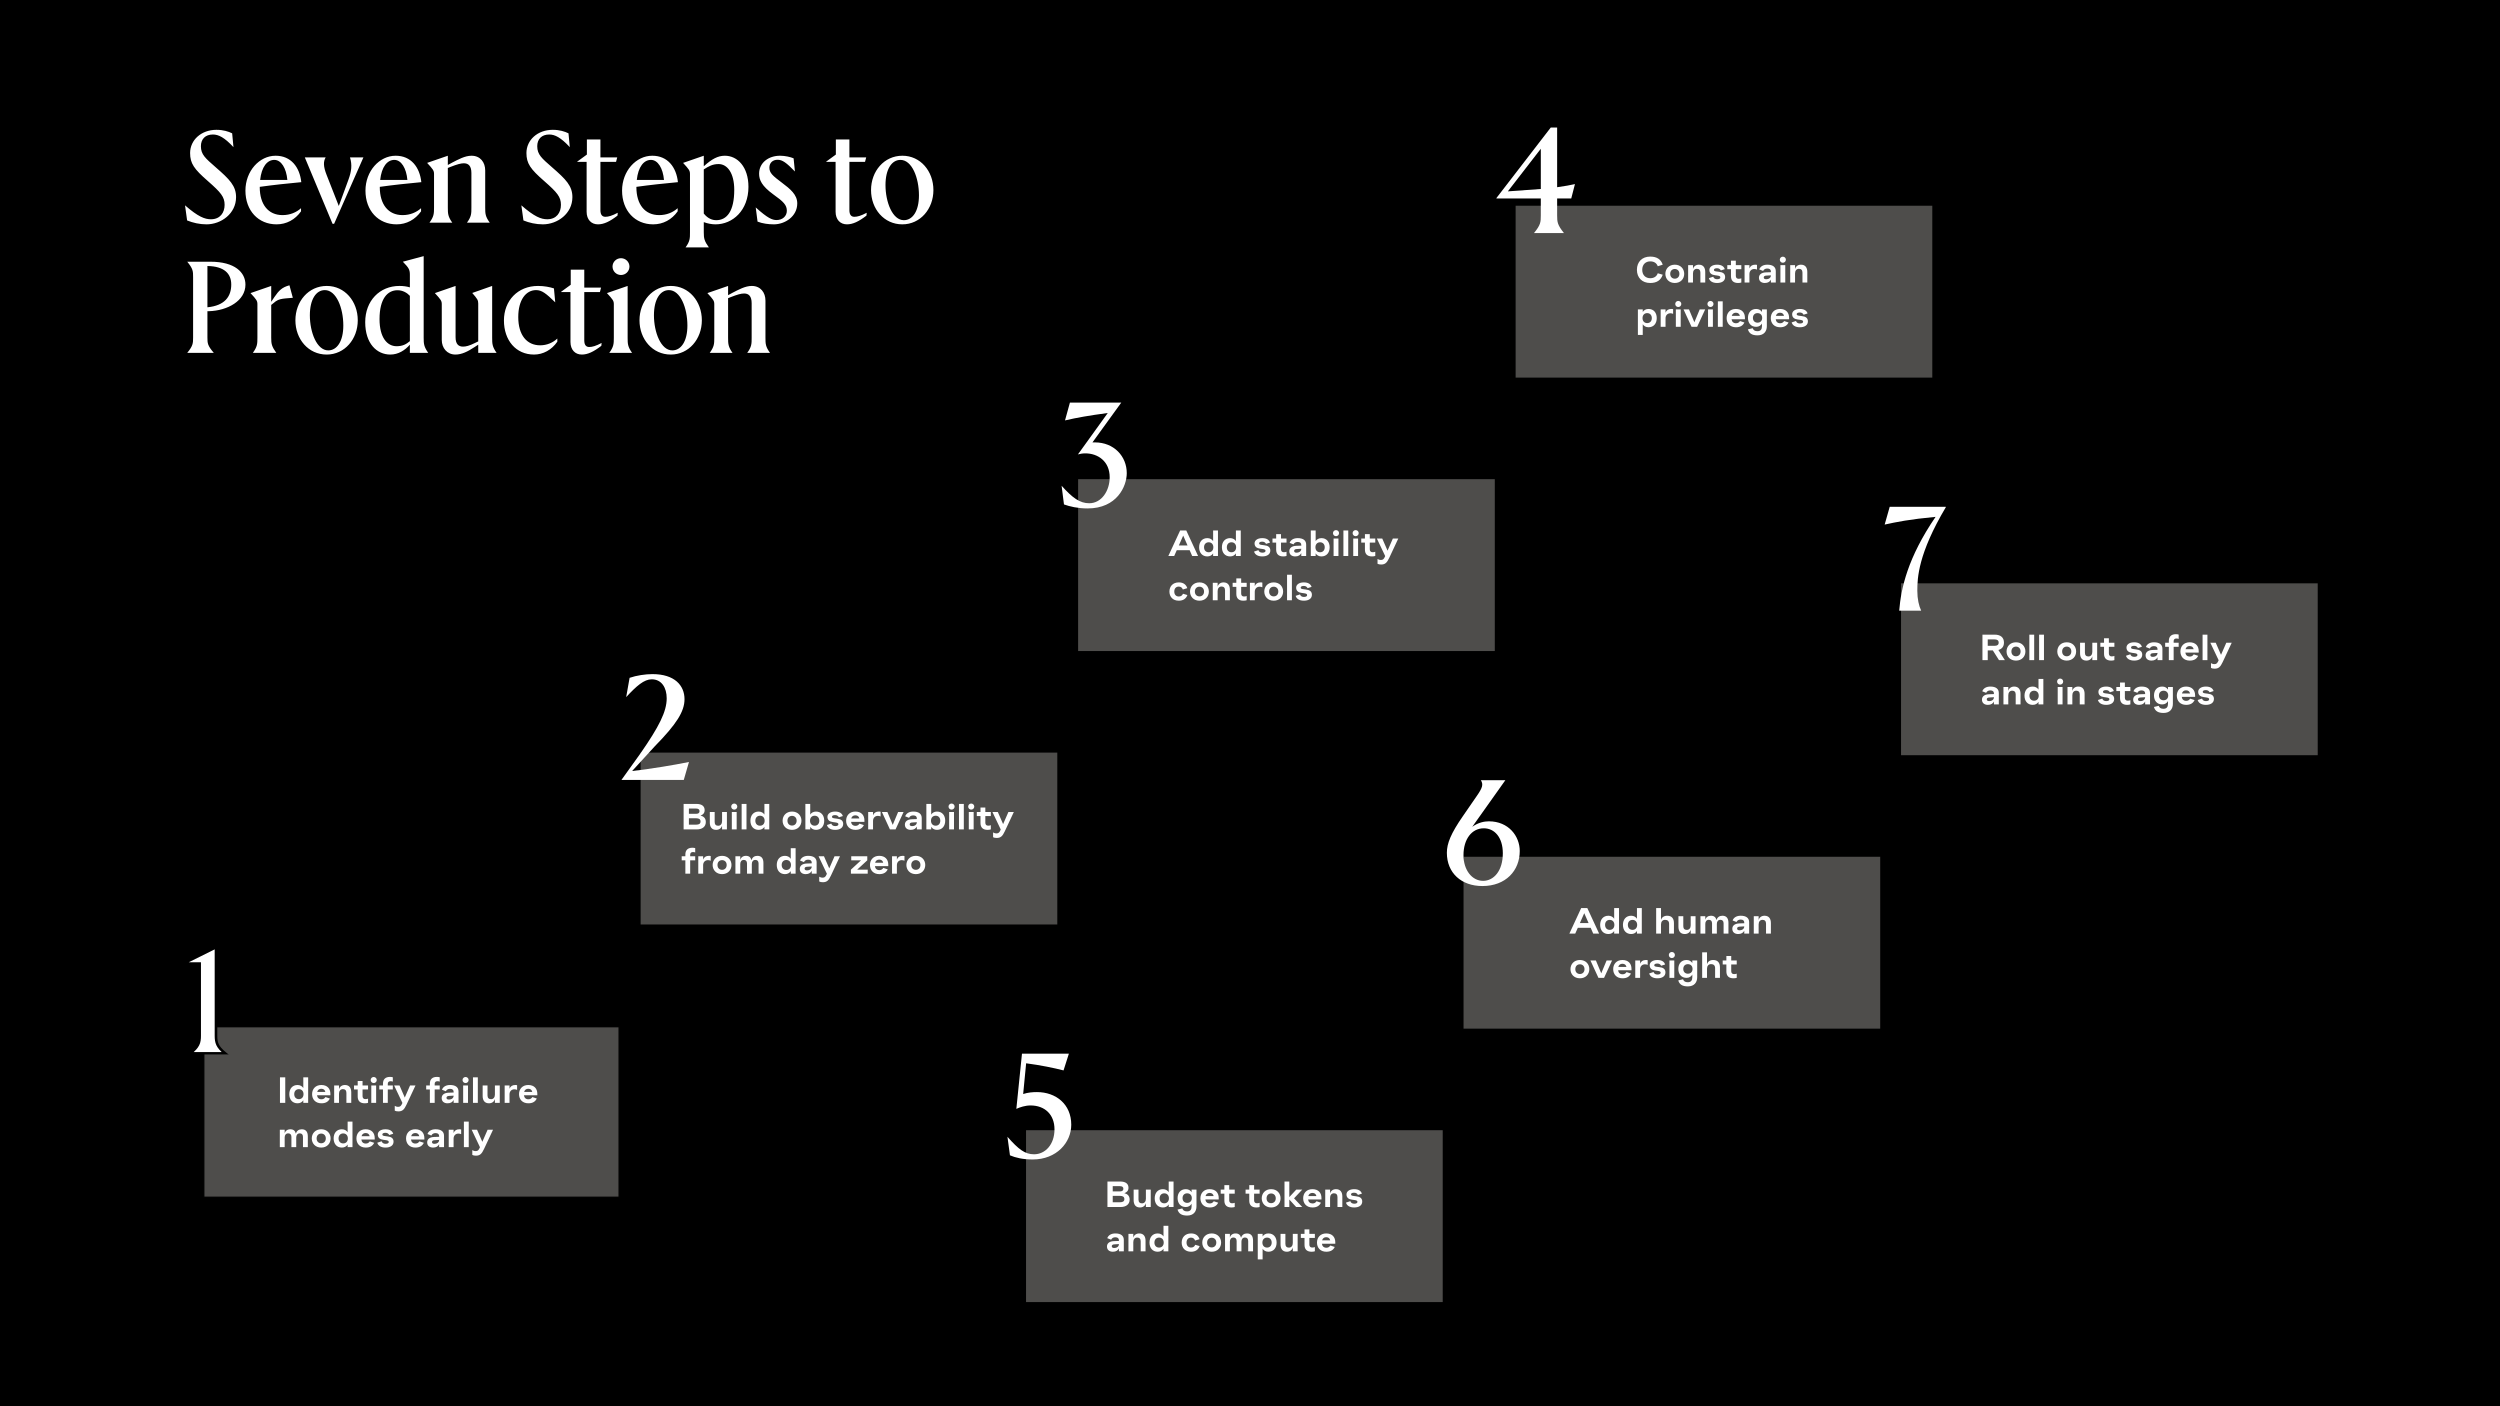
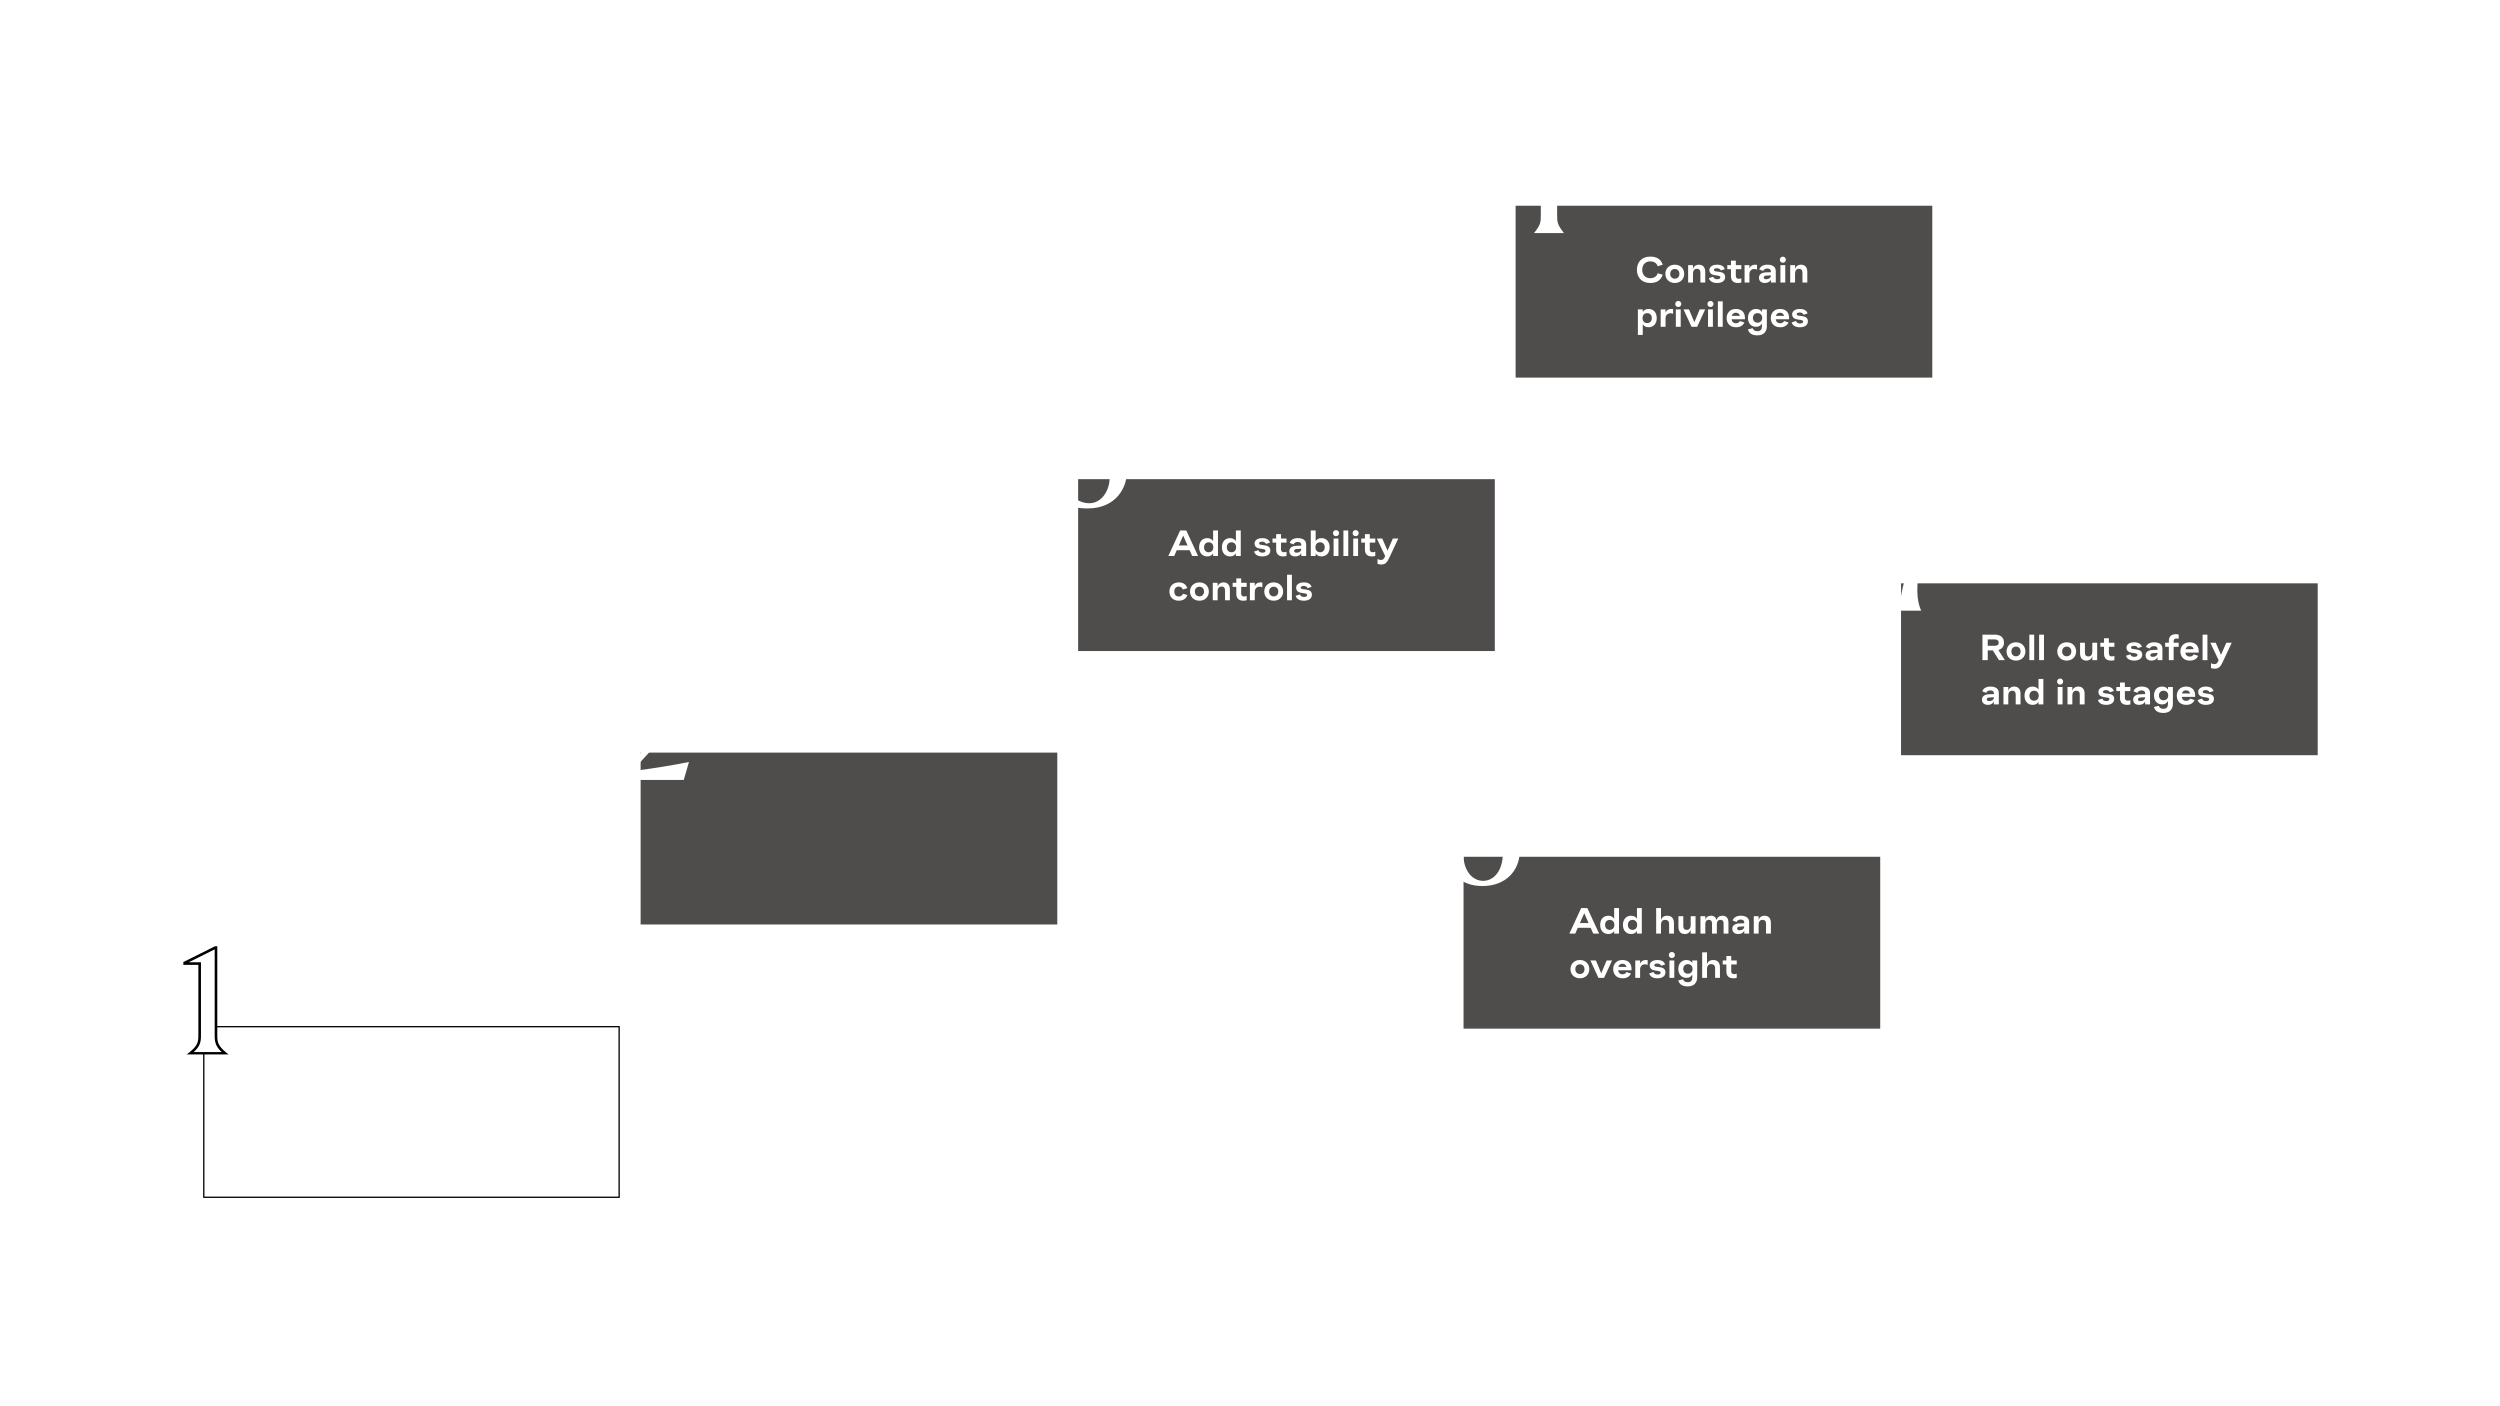
<svg xmlns="http://www.w3.org/2000/svg" width="1920" height="1080" viewBox="0 0 1920 1080" fill="none">
-   <rect width="1920" height="1080" fill="black" />
  <path d="M179.3 113C172.4 105.6 167.9 103.3 163.5 103.3C157.7 103.3 154.3 106.8 154.3 112.3C154.3 118.7 157.7 121.5 165.7 128.5C176.4 137.8 181.3 142.8 181.3 151.4C181.3 164.1 169.8 172.3 158.6 172.3C153.3 172.3 148.1 171.1 143.7 169.3L142.1 157.7C152.2 166.5 157.3 168.4 162 168.4C169.1 168.4 172.5 163.3 172.5 157.3C172.5 151.2 169.6 147.8 159.7 139.1C149 129.8 146 125.5 146 117.5C146 107.6 154.5 99.7 166.2 99.7C171.5 99.7 175.5 101 178.3 102.4L179.3 113ZM212.389 172.3C198.389 172.3 188.489 161.8 188.489 146.4C188.489 131.4 199.189 119.6 211.689 119.6C223.489 119.6 230.189 128.4 231.389 139.9C220.789 140.9 210.189 142 199.489 143.5V143.7C199.489 157 205.989 165.2 216.989 165.2C222.789 165.2 227.589 163.1 231.189 159.9V162.3C226.689 168.7 219.989 172.3 212.389 172.3ZM210.689 122.8C205.189 122.8 200.889 128.1 199.789 138.2H220.689C219.889 129.2 215.989 122.8 210.689 122.8ZM279.099 120.9L256.599 171.9H255.399L234.099 120.9H250.099C248.299 124 248.199 127.7 250.899 134.5L260.199 158.2L267.599 138C269.899 131.7 270.599 126.8 268.799 120.9H279.099ZM304.577 172.3C290.577 172.3 280.677 161.8 280.677 146.4C280.677 131.4 291.377 119.6 303.877 119.6C315.677 119.6 322.377 128.4 323.577 139.9C312.977 140.9 302.377 142 291.677 143.5V143.7C291.677 157 298.177 165.2 309.177 165.2C314.977 165.2 319.777 163.1 323.377 159.9V162.3C318.877 168.7 312.177 172.3 304.577 172.3ZM302.877 122.8C297.377 122.8 293.077 128.1 291.977 138.2H312.877C312.077 129.2 308.177 122.8 302.877 122.8ZM333.335 133.7C333.335 131 332.635 130.1 328.035 125.1L343.935 119.6V126.7L347.235 124.9C351.935 122.5 357.035 119.6 362.135 119.6C368.935 119.6 372.635 124.7 372.635 130.9V159.4C372.635 164.1 372.735 166.3 376.135 171H358.635C362.035 166.3 362.035 164.1 362.035 159.4V132.9C362.035 127.4 359.735 125.4 356.235 125.4C353.935 125.4 351.035 126.2 345.935 128.2L343.935 129V159.4C343.935 164.1 344.035 166.3 347.335 171H329.835C333.235 166.3 333.335 164.1 333.335 159.4V133.7ZM437.601 113C430.701 105.6 426.201 103.3 421.801 103.3C416.001 103.3 412.601 106.8 412.601 112.3C412.601 118.7 416.001 121.5 424.001 128.5C434.701 137.8 439.601 142.8 439.601 151.4C439.601 164.1 428.101 172.3 416.901 172.3C411.601 172.3 406.401 171.1 402.001 169.3L400.401 157.7C410.501 166.5 415.601 168.4 420.301 168.4C427.401 168.4 430.801 163.3 430.801 157.3C430.801 151.2 427.901 147.8 418.001 139.1C407.301 129.8 404.301 125.5 404.301 117.5C404.301 107.6 412.801 99.7 424.501 99.7C429.801 99.7 433.801 101 436.601 102.4L437.601 113ZM474.225 165.6C468.225 170.2 463.725 172.3 459.225 172.3C454.125 172.3 450.525 168.7 450.525 162.6V124.3H443.325V124.1L450.725 118.7V107.1H461.125V120.9H474.025L473.125 124.3H461.125V161.4C461.125 165.2 462.725 166.5 464.925 166.5C467.325 166.5 470.025 165.7 474.425 163.4L474.225 165.6ZM501.647 172.3C487.647 172.3 477.747 161.8 477.747 146.4C477.747 131.4 488.447 119.6 500.947 119.6C512.747 119.6 519.447 128.4 520.647 139.9C510.047 140.9 499.447 142 488.747 143.5V143.7C488.747 157 495.247 165.2 506.247 165.2C512.047 165.2 516.847 163.1 520.447 159.9V162.3C515.947 168.7 509.247 172.3 501.647 172.3ZM499.947 122.8C494.447 122.8 490.147 128.1 489.047 138.2H509.947C509.147 129.2 505.247 122.8 499.947 122.8ZM529.905 133.7C529.905 131 529.205 130.1 524.605 125.1L540.505 119.6V127.7C546.605 122.2 551.205 119.6 556.705 119.6C566.405 119.6 574.805 128.2 574.805 143.5C574.805 161.6 562.705 172.3 549.505 172.3C546.605 172.3 543.505 171.7 540.505 170.6V178.4C540.505 183.1 540.905 185.1 544.405 190H526.505C529.905 185.3 529.905 183.1 529.905 178.4V133.7ZM551.905 126C547.205 126 544.305 127.7 540.505 130.1V164C543.805 168.1 547.305 169.1 550.105 169.1C558.205 169.1 563.905 162.3 563.905 145.8C563.905 132.8 558.505 126 551.905 126ZM610.493 131.7C603.993 125 600.893 122.7 597.193 122.7C593.493 122.7 590.893 125 590.893 128.7C590.893 132.8 593.293 134.9 600.493 140.3C606.893 145.1 612.293 149.5 612.293 156.2C612.293 166.3 602.793 172.3 594.293 172.3C590.193 172.3 585.593 171.7 581.793 170.2L580.393 159.3C589.593 167.6 593.093 169 596.393 169C601.093 169 604.293 165.9 604.293 161.9C604.293 157.5 601.793 154.9 593.893 149.3C584.993 142.8 582.993 138.2 582.993 133.4C582.993 124.9 590.293 119.6 599.093 119.6C602.993 119.6 607.193 120.6 609.493 121.6L610.493 131.7ZM665.436 165.6C659.436 170.2 654.936 172.3 650.436 172.3C645.336 172.3 641.736 168.7 641.736 162.6V124.3H634.536V124.1L641.936 118.7V107.1H652.336V120.9H665.236L664.336 124.3H652.336V161.4C652.336 165.2 653.936 166.5 656.136 166.5C658.536 166.5 661.236 165.7 665.636 163.4L665.436 165.6ZM692.958 172.3C678.958 172.3 668.958 160.5 668.958 146C668.958 131.5 678.958 119.6 693.058 119.6C706.858 119.6 716.858 131.4 716.858 146C716.858 160.4 706.858 172.3 692.958 172.3ZM691.558 122.8C684.858 122.8 680.058 129.9 680.058 142.1C680.058 155.3 685.458 169.1 694.158 169.1C700.858 169.1 705.758 162.2 705.758 150C705.758 136.5 700.358 122.8 691.558 122.8ZM143.8 271C148.2 265.6 148.3 263.7 148.3 259.1V212.9C148.3 208.3 148.3 206.5 143.8 201H161.6C180.4 201 188.5 209.2 188.5 218.6C188.5 231 174.8 238.6 160.4 239H159.3V259.1C159.3 263.7 159.4 265.4 164.2 271H143.8ZM159.3 236C172.7 234.7 177.6 227.7 177.6 218.5C177.6 210.2 172.3 204.5 159.3 204.3V236ZM197.691 233.7C197.691 231 196.991 230.1 192.391 225.1L208.291 219.6V231.8L210.691 228.2C214.191 223.1 216.491 220.7 222.291 219.1L224.891 228.7L219.091 229.2C216.391 229.5 214.091 229.8 211.791 231.4L208.291 234.2V259.4C208.291 264.1 208.691 266.1 212.191 271H194.191C197.591 266.3 197.691 264.1 197.691 259.4V233.7ZM250.868 272.3C236.868 272.3 226.868 260.5 226.868 246C226.868 231.5 236.868 219.6 250.968 219.6C264.768 219.6 274.768 231.4 274.768 246C274.768 260.4 264.768 272.3 250.868 272.3ZM249.468 222.8C242.768 222.8 237.968 229.9 237.968 242.1C237.968 255.3 243.368 269.1 252.068 269.1C258.768 269.1 263.668 262.2 263.668 250C263.668 236.5 258.268 222.8 249.468 222.8ZM314.781 211C314.781 207 313.881 205.6 309.381 201L325.381 196.7V259.4C325.381 264.1 325.581 266.3 328.881 271H314.781V264.7C311.081 269 305.881 272.3 299.781 272.3C289.381 272.3 280.481 263.9 280.481 247.4C280.481 231 291.581 219.6 306.781 219.6C309.881 219.6 312.481 220 314.781 220.7V211ZM291.481 245.1C291.481 259.3 297.381 265.9 304.581 265.9C309.281 265.9 312.081 264.3 314.781 262V227.2C312.681 224.9 309.281 222.9 305.281 222.9C297.681 222.9 291.481 229.3 291.481 245.1ZM349.78 272.3C343.28 272.3 339.28 267.2 339.28 261.1V233.7C339.28 231 338.58 230.1 333.98 225.1L349.88 219.6V259C349.88 264.3 352.18 266.2 355.58 266.2C357.78 266.2 360.38 265.6 364.78 263.4L367.28 262.2V233.1C367.28 230.5 366.58 229.5 362.68 225L377.98 219.6V259.4C377.98 264.1 378.08 266.3 381.38 271H367.28V264.7L364.38 266.6C359.38 269.9 354.68 272.3 349.78 272.3ZM426.424 232.2C419.324 225.3 416.124 222.8 411.724 222.8C403.924 222.8 398.024 230.3 398.024 243.5C398.024 257.5 404.724 265.2 414.824 265.2C420.124 265.2 424.724 263.1 428.024 260V262.4C423.724 268.7 417.124 272.3 410.124 272.3C396.224 272.3 387.024 261.4 387.024 246.1C387.024 231 397.524 219.6 413.224 219.6C418.024 219.6 422.424 220.5 425.424 221.5L426.424 232.2ZM461.823 265.6C455.823 270.2 451.323 272.3 446.823 272.3C441.723 272.3 438.123 268.7 438.123 262.6V224.3H430.923V224.1L438.323 218.7V207.1H448.723V220.9H461.623L460.723 224.3H448.723V261.4C448.723 265.2 450.323 266.5 452.523 266.5C454.923 266.5 457.623 265.7 462.023 263.4L461.823 265.6ZM476.921 211.2C473.321 211.2 470.421 208.3 470.421 204.7C470.421 201.2 473.321 198.3 476.921 198.3C480.521 198.3 483.421 201.2 483.421 204.7C483.421 208.3 480.521 211.2 476.921 211.2ZM471.421 233.7C471.421 231 470.721 230.1 466.121 225.1L482.021 219.6V259.4C482.021 264.1 482.121 266.3 485.421 271H467.921C471.321 266.3 471.421 264.1 471.421 259.4V233.7ZM515.126 272.3C501.126 272.3 491.126 260.5 491.126 246C491.126 231.5 501.126 219.6 515.226 219.6C529.026 219.6 539.026 231.4 539.026 246C539.026 260.4 529.026 272.3 515.126 272.3ZM513.726 222.8C507.026 222.8 502.226 229.9 502.226 242.1C502.226 255.3 507.626 269.1 516.326 269.1C523.026 269.1 527.926 262.2 527.926 250C527.926 236.5 522.526 222.8 513.726 222.8ZM548.57 233.7C548.57 231 547.87 230.1 543.27 225.1L559.17 219.6V226.7L562.47 224.9C567.17 222.5 572.27 219.6 577.37 219.6C584.17 219.6 587.87 224.7 587.87 230.9V259.4C587.87 264.1 587.97 266.3 591.37 271H573.87C577.27 266.3 577.27 264.1 577.27 259.4V232.9C577.27 227.4 574.97 225.4 571.47 225.4C569.17 225.4 566.27 226.2 561.17 228.2L559.17 229V259.4C559.17 264.1 559.27 266.3 562.57 271H545.07C548.47 266.3 548.57 264.1 548.57 259.4V233.7Z" fill="white" />
-   <rect x="156.5" y="788.5" width="319" height="131" fill="#4E4D4B" />
  <rect x="156.5" y="788.5" width="319" height="131" stroke="black" />
  <path d="M219.076 847H215.016V827.4H219.076V847ZM228.514 847.336C224.538 847.336 222.186 844.452 222.186 840.308C222.186 836.164 224.538 833.28 228.514 833.28C230.586 833.28 232.154 834.288 232.938 835.604V827.4H236.662V847H232.938V845.012C232.07 846.412 230.558 847.336 228.514 847.336ZM229.55 844.144C231.622 844.144 233.106 842.688 233.106 840.308C233.106 837.928 231.622 836.472 229.55 836.472C227.45 836.472 225.966 837.928 225.966 840.308C225.966 842.688 227.45 844.144 229.55 844.144ZM253.742 840.056V841.176H243.466C243.718 843.108 244.922 844.256 246.882 844.256C248.338 844.256 249.234 843.64 249.934 842.548L253.322 843.668C252.23 845.964 250.27 847.336 246.854 847.336C242.234 847.336 239.686 844.256 239.686 840.308C239.686 836.36 242.29 833.28 246.77 833.28C251.39 833.28 253.742 836.108 253.742 840.056ZM243.606 838.6H249.85C249.57 837.172 248.59 836.164 246.798 836.164C245.174 836.164 244.054 837.004 243.606 838.6ZM260.355 847H256.631V833.616H260.355V836.64C260.831 834.54 262.623 833.28 264.891 833.28C268.335 833.28 269.763 835.632 269.763 838.908V847H266.039V839.328C266.039 837.424 265.031 836.444 263.351 836.444C261.391 836.444 260.355 837.956 260.355 840V847ZM282.664 833.616V836.724H278.436V841.82C278.436 843.248 279.164 844.116 280.592 844.116C281.46 844.116 282.02 843.976 282.664 843.752V846.972C282.02 847.196 281.18 847.336 280.144 847.336C276.504 847.336 274.712 845.46 274.712 842.072V836.724H271.884V833.616H274.712V830.2H278.436V833.616H282.664ZM286.998 831.796C285.71 831.796 284.674 830.76 284.674 829.444C284.674 828.156 285.71 827.12 286.998 827.12C288.314 827.12 289.35 828.156 289.35 829.444C289.35 830.76 288.314 831.796 286.998 831.796ZM288.874 847H285.15V833.616H288.874V847ZM299.922 830.368C298.578 830.368 297.822 831.124 297.822 832.384V833.616H301.686V836.724H297.822V847H294.126V836.724H291.298V833.616H294.126V832.216C294.126 828.94 296.002 827.064 299.446 827.064C300.37 827.064 301.07 827.148 301.686 827.344V830.676C301.126 830.48 300.622 830.368 299.922 830.368ZM310.874 842.912L314.934 833.616H319.106L312.162 848.456C310.426 852.152 309.054 853.552 305.946 853.552C304.742 853.552 303.874 853.356 303.174 852.992V849.296C303.902 849.744 304.686 850.052 305.918 850.052C307.374 850.052 308.13 849.184 308.802 847.616L309.054 847.056L302.67 833.616H306.814L310.874 842.912ZM335.933 830.368C334.589 830.368 333.833 831.124 333.833 832.384V833.616H337.697V836.724H333.833V847H330.137V836.724H327.309V833.616H330.137V832.216C330.137 828.94 332.013 827.064 335.457 827.064C336.381 827.064 337.081 827.148 337.697 827.344V830.676C337.137 830.48 336.633 830.368 335.933 830.368ZM345.671 833.28C349.983 833.28 352.139 835.128 352.139 838.264V847H348.387V844.788C347.631 846.272 346.231 847.336 343.767 847.336C341.135 847.336 339.203 845.992 339.203 843.304C339.203 840.98 340.967 839.328 344.495 839.188L348.387 839.048V838.6C348.387 837.116 347.575 836.22 345.587 836.22C344.075 836.22 342.983 836.892 342.423 838.096L339.427 836.92C340.295 834.624 342.479 833.28 345.671 833.28ZM344.663 844.452C347.015 844.452 348.387 843.22 348.387 841.456L344.971 841.652C343.487 841.708 342.899 842.268 342.899 843.136C342.899 844.032 343.627 844.452 344.663 844.452ZM357.545 831.796C356.257 831.796 355.221 830.76 355.221 829.444C355.221 828.156 356.257 827.12 357.545 827.12C358.861 827.12 359.897 828.156 359.897 829.444C359.897 830.76 358.861 831.796 357.545 831.796ZM359.421 847H355.697V833.616H359.421V847ZM366.968 847H363.244V827.4H366.968V847ZM375.553 847.336C372.081 847.336 370.681 844.984 370.681 841.708V833.616H374.405V841.288C374.405 843.192 375.385 844.172 377.093 844.172C379.053 844.172 380.089 842.66 380.089 840.616V833.616H383.813V847H380.089V843.976C379.585 846.076 377.821 847.336 375.553 847.336ZM391.304 847H387.58V833.616H391.304V836.164C392.032 834.26 393.46 833.28 395.728 833.28C396.316 833.28 396.68 833.308 397.128 833.448V837.06C396.596 836.808 395.98 836.584 395.056 836.584C392.9 836.584 391.304 838.068 391.304 840.476V847ZM412.664 840.056V841.176H402.388C402.64 843.108 403.844 844.256 405.804 844.256C407.26 844.256 408.156 843.64 408.856 842.548L412.244 843.668C411.152 845.964 409.192 847.336 405.776 847.336C401.156 847.336 398.608 844.256 398.608 840.308C398.608 836.36 401.212 833.28 405.692 833.28C410.312 833.28 412.664 836.108 412.664 840.056ZM402.528 838.6H408.772C408.492 837.172 407.512 836.164 405.72 836.164C404.096 836.164 402.976 837.004 402.528 838.6ZM218.628 881H214.904V867.616H218.628V870.444C219.132 868.484 220.756 867.28 222.968 867.28C225.404 867.28 226.72 868.484 227.196 870.612C227.896 868.428 229.492 867.28 231.788 867.28C234.952 867.28 236.408 869.352 236.408 872.74V881H232.684V873.132C232.684 871.34 231.76 870.416 230.248 870.416C228.456 870.416 227.504 871.704 227.504 873.552V881H223.808V873.132C223.808 871.34 222.884 870.416 221.372 870.416C219.58 870.416 218.628 871.704 218.628 873.552V881ZM246.692 881.336C242.184 881.336 239.44 878.144 239.44 874.308C239.44 870.472 242.184 867.28 246.692 867.28C251.2 867.28 253.916 870.472 253.916 874.308C253.916 878.144 251.2 881.336 246.692 881.336ZM246.692 878.032C248.596 878.032 250.22 876.716 250.22 874.308C250.22 871.9 248.596 870.584 246.692 870.584C244.76 870.584 243.164 871.9 243.164 874.308C243.164 876.716 244.76 878.032 246.692 878.032ZM262.557 881.336C258.581 881.336 256.229 878.452 256.229 874.308C256.229 870.164 258.581 867.28 262.557 867.28C264.629 867.28 266.197 868.288 266.981 869.604V861.4H270.705V881H266.981V879.012C266.113 880.412 264.601 881.336 262.557 881.336ZM263.593 878.144C265.665 878.144 267.149 876.688 267.149 874.308C267.149 871.928 265.665 870.472 263.593 870.472C261.493 870.472 260.009 871.928 260.009 874.308C260.009 876.688 261.493 878.144 263.593 878.144ZM287.785 874.056V875.176H277.509C277.761 877.108 278.965 878.256 280.925 878.256C282.381 878.256 283.277 877.64 283.977 876.548L287.365 877.668C286.273 879.964 284.313 881.336 280.897 881.336C276.277 881.336 273.729 878.256 273.729 874.308C273.729 870.36 276.333 867.28 280.813 867.28C285.433 867.28 287.785 870.108 287.785 874.056ZM277.649 872.6H283.893C283.613 871.172 282.633 870.164 280.841 870.164C279.217 870.164 278.097 871.004 277.649 872.6ZM296.08 881.336C292.468 881.336 290.396 879.824 289.752 877.612L293.112 876.492C293.448 877.724 294.54 878.452 296.08 878.452C297.536 878.452 298.572 878.004 298.572 877.052C298.572 876.128 297.872 875.82 295.716 875.54L294.456 875.372C291.852 875.064 290.144 873.86 290.144 871.312C290.144 868.96 292.44 867.28 296.024 867.28C299.356 867.28 301.288 868.54 301.988 870.724L298.936 871.704C298.376 870.556 297.34 869.996 296.024 869.996C294.54 869.996 293.644 870.472 293.644 871.256C293.644 872.068 294.036 872.376 296.556 872.628L297.452 872.74C300.532 873.048 302.24 874.196 302.24 876.8C302.24 879.656 299.86 881.336 296.08 881.336ZM325.903 874.056V875.176H315.627C315.879 877.108 317.083 878.256 319.043 878.256C320.499 878.256 321.395 877.64 322.095 876.548L325.483 877.668C324.391 879.964 322.431 881.336 319.015 881.336C314.395 881.336 311.847 878.256 311.847 874.308C311.847 870.36 314.451 867.28 318.931 867.28C323.551 867.28 325.903 870.108 325.903 874.056ZM315.767 872.6H322.011C321.731 871.172 320.751 870.164 318.959 870.164C317.335 870.164 316.215 871.004 315.767 872.6ZM334.542 867.28C338.854 867.28 341.01 869.128 341.01 872.264V881H337.258V878.788C336.502 880.272 335.102 881.336 332.638 881.336C330.006 881.336 328.074 879.992 328.074 877.304C328.074 874.98 329.838 873.328 333.366 873.188L337.258 873.048V872.6C337.258 871.116 336.446 870.22 334.458 870.22C332.946 870.22 331.854 870.892 331.294 872.096L328.298 870.92C329.166 868.624 331.35 867.28 334.542 867.28ZM333.534 878.452C335.886 878.452 337.258 877.22 337.258 875.456L333.842 875.652C332.358 875.708 331.77 876.268 331.77 877.136C331.77 878.032 332.498 878.452 333.534 878.452ZM348.347 881H344.623V867.616H348.347V870.164C349.075 868.26 350.503 867.28 352.771 867.28C353.359 867.28 353.723 867.308 354.171 867.448V871.06C353.639 870.808 353.023 870.584 352.099 870.584C349.943 870.584 348.347 872.068 348.347 874.476V881ZM359.995 881H356.271V861.4H359.995V881ZM370.429 876.912L374.489 867.616H378.661L371.717 882.456C369.981 886.152 368.609 887.552 365.501 887.552C364.297 887.552 363.429 887.356 362.729 886.992V883.296C363.457 883.744 364.241 884.052 365.473 884.052C366.929 884.052 367.685 883.184 368.357 881.616L368.609 881.056L362.225 867.616H366.369L370.429 876.912Z" fill="white" />
  <mask id="path-4-outside-1_6088_11841" maskUnits="userSpaceOnUse" x="140" y="726" width="36" height="84" fill="black">
    <rect fill="white" x="140" y="726" width="36" height="84" />
    <path d="M146.042 809C152.426 803.87 153.338 800.792 153.338 795.434V740.03H141.824V739.46L165.422 727.718H165.878V795.434C165.878 800.792 166.79 803.984 172.946 809H146.042Z" />
  </mask>
  <path d="M146.042 809C152.426 803.87 153.338 800.792 153.338 795.434V740.03H141.824V739.46L165.422 727.718H165.878V795.434C165.878 800.792 166.79 803.984 172.946 809H146.042Z" fill="white" />
  <path d="M146.042 809L145.416 808.22L143.201 810H146.042V809ZM153.338 740.03H154.338V739.03H153.338V740.03ZM141.824 740.03H140.824V741.03H141.824V740.03ZM141.824 739.46L141.379 738.565L140.824 738.841V739.46H141.824ZM165.422 727.718V726.718H165.187L164.977 726.823L165.422 727.718ZM165.878 727.718H166.878V726.718H165.878V727.718ZM172.946 809V810H175.756L173.578 808.225L172.946 809ZM146.042 809L146.668 809.78C149.907 807.177 151.861 805.016 152.981 802.745C154.109 800.458 154.338 798.164 154.338 795.434H153.338H152.338C152.338 798.062 152.111 799.986 151.187 801.86C150.255 803.75 148.561 805.693 145.416 808.22L146.042 809ZM153.338 795.434H154.338V740.03H153.338H152.338V795.434H153.338ZM153.338 740.03V739.03H141.824V740.03V741.03H153.338V740.03ZM141.824 740.03H142.824V739.46H141.824H140.824V740.03H141.824ZM141.824 739.46L142.269 740.355L165.867 728.613L165.422 727.718L164.977 726.823L141.379 738.565L141.824 739.46ZM165.422 727.718V728.718H165.878V727.718V726.718H165.422V727.718ZM165.878 727.718H164.878V795.434H165.878H166.878V727.718H165.878ZM165.878 795.434H164.878C164.878 798.164 165.107 800.479 166.201 802.775C167.289 805.061 169.184 807.224 172.314 809.775L172.946 809L173.578 808.225C170.552 805.76 168.913 803.819 168.006 801.915C167.105 800.022 166.878 798.062 166.878 795.434H165.878ZM172.946 809V808H146.042V809V810H172.946V809Z" fill="black" mask="url(#path-4-outside-1_6088_11841)" />
-   <rect width="320" height="132" transform="translate(788 868)" fill="#4E4D4B" />
  <path d="M860.54 927H850.516V907.4H860.232C864.628 907.4 866.672 909.22 866.672 912.216C866.672 914.428 865.356 915.772 863.508 916.36C865.804 916.92 867.568 918.348 867.568 921.288C867.568 925.04 864.712 927 860.54 927ZM854.576 910.956V915.016H860.008C861.828 915.016 862.752 914.344 862.752 912.972C862.752 911.628 861.828 910.956 860.008 910.956H854.576ZM854.576 918.432V923.332H860.232C862.36 923.332 863.508 922.576 863.508 920.896C863.508 919.216 862.36 918.432 860.232 918.432H854.576ZM875.51 927.336C872.038 927.336 870.638 924.984 870.638 921.708V913.616H874.362V921.288C874.362 923.192 875.342 924.172 877.05 924.172C879.01 924.172 880.046 922.66 880.046 920.616V913.616H883.77V927H880.046V923.976C879.542 926.076 877.778 927.336 875.51 927.336ZM893.136 927.336C889.16 927.336 886.808 924.452 886.808 920.308C886.808 916.164 889.16 913.28 893.136 913.28C895.208 913.28 896.776 914.288 897.56 915.604V907.4H901.284V927H897.56V925.012C896.692 926.412 895.18 927.336 893.136 927.336ZM894.172 924.144C896.244 924.144 897.728 922.688 897.728 920.308C897.728 917.928 896.244 916.472 894.172 916.472C892.072 916.472 890.588 917.928 890.588 920.308C890.588 922.688 892.072 924.144 894.172 924.144ZM911.756 933.552C907.528 933.552 905.288 932.096 904.336 928.96L908.004 928.064C908.508 929.464 909.488 930.36 911.672 930.36C914.164 930.36 915.144 928.876 915.144 926.524V924.452C914.36 925.908 912.82 927 910.72 927C906.772 927 904.392 924.228 904.392 920.14C904.392 916.08 906.772 913.28 910.72 913.28C912.764 913.28 914.276 914.204 915.144 915.604V913.616H918.896V926.468C918.896 930.472 916.628 933.552 911.756 933.552ZM911.756 923.808C913.828 923.808 915.312 922.436 915.312 920.14C915.312 917.844 913.828 916.472 911.756 916.472C909.684 916.472 908.2 917.844 908.2 920.14C908.2 922.436 909.684 923.808 911.756 923.808ZM935.973 920.056V921.176H925.697C925.949 923.108 927.153 924.256 929.113 924.256C930.569 924.256 931.465 923.64 932.165 922.548L935.553 923.668C934.461 925.964 932.501 927.336 929.085 927.336C924.465 927.336 921.917 924.256 921.917 920.308C921.917 916.36 924.521 913.28 929.001 913.28C933.621 913.28 935.973 916.108 935.973 920.056ZM925.837 918.6H932.081C931.801 917.172 930.821 916.164 929.029 916.164C927.405 916.164 926.285 917.004 925.837 918.6ZM948.269 913.616V916.724H944.041V921.82C944.041 923.248 944.769 924.116 946.197 924.116C947.065 924.116 947.625 923.976 948.269 923.752V926.972C947.625 927.196 946.785 927.336 945.749 927.336C942.109 927.336 940.317 925.46 940.317 922.072V916.724H937.489V913.616H940.317V910.2H944.041V913.616H948.269ZM967.382 913.616V916.724H963.154V921.82C963.154 923.248 963.882 924.116 965.31 924.116C966.178 924.116 966.738 923.976 967.382 923.752V926.972C966.738 927.196 965.898 927.336 964.862 927.336C961.222 927.336 959.43 925.46 959.43 922.072V916.724H956.602V913.616H959.43V910.2H963.154V913.616H967.382ZM976.255 927.336C971.747 927.336 969.003 924.144 969.003 920.308C969.003 916.472 971.747 913.28 976.255 913.28C980.763 913.28 983.479 916.472 983.479 920.308C983.479 924.144 980.763 927.336 976.255 927.336ZM976.255 924.032C978.159 924.032 979.783 922.716 979.783 920.308C979.783 917.9 978.159 916.584 976.255 916.584C974.323 916.584 972.727 917.9 972.727 920.308C972.727 922.716 974.323 924.032 976.255 924.032ZM995.51 913.616H1000.13L993.83 920.308L1000.13 927H995.454L990.19 921.232V927H986.494V907.4H990.19V919.384L995.51 913.616ZM1014.89 920.056V921.176H1004.61C1004.86 923.108 1006.07 924.256 1008.03 924.256C1009.48 924.256 1010.38 923.64 1011.08 922.548L1014.47 923.668C1013.37 925.964 1011.41 927.336 1008 927.336C1003.38 927.336 1000.83 924.256 1000.83 920.308C1000.83 916.36 1003.43 913.28 1007.91 913.28C1012.53 913.28 1014.89 916.108 1014.89 920.056ZM1004.75 918.6H1010.99C1010.71 917.172 1009.73 916.164 1007.94 916.164C1006.32 916.164 1005.2 917.004 1004.75 918.6ZM1021.5 927H1017.78V913.616H1021.5V916.64C1021.98 914.54 1023.77 913.28 1026.04 913.28C1029.48 913.28 1030.91 915.632 1030.91 918.908V927H1027.18V919.328C1027.18 917.424 1026.18 916.444 1024.5 916.444C1022.54 916.444 1021.5 917.956 1021.5 920V927ZM1040.03 927.336C1036.41 927.336 1034.34 925.824 1033.7 923.612L1037.06 922.492C1037.39 923.724 1038.49 924.452 1040.03 924.452C1041.48 924.452 1042.52 924.004 1042.52 923.052C1042.52 922.128 1041.82 921.82 1039.66 921.54L1038.4 921.372C1035.8 921.064 1034.09 919.86 1034.09 917.312C1034.09 914.96 1036.39 913.28 1039.97 913.28C1043.3 913.28 1045.23 914.54 1045.93 916.724L1042.88 917.704C1042.32 916.556 1041.29 915.996 1039.97 915.996C1038.49 915.996 1037.59 916.472 1037.59 917.256C1037.59 918.068 1037.98 918.376 1040.5 918.628L1041.4 918.74C1044.48 919.048 1046.19 920.196 1046.19 922.8C1046.19 925.656 1043.81 927.336 1040.03 927.336ZM856.62 947.28C860.932 947.28 863.088 949.128 863.088 952.264V961H859.336V958.788C858.58 960.272 857.18 961.336 854.716 961.336C852.084 961.336 850.152 959.992 850.152 957.304C850.152 954.98 851.916 953.328 855.444 953.188L859.336 953.048V952.6C859.336 951.116 858.524 950.22 856.536 950.22C855.024 950.22 853.932 950.892 853.372 952.096L850.376 950.92C851.244 948.624 853.428 947.28 856.62 947.28ZM855.612 958.452C857.964 958.452 859.336 957.22 859.336 955.456L855.92 955.652C854.436 955.708 853.848 956.268 853.848 957.136C853.848 958.032 854.576 958.452 855.612 958.452ZM870.37 961H866.646V947.616H870.37V950.64C870.846 948.54 872.638 947.28 874.906 947.28C878.35 947.28 879.778 949.632 879.778 952.908V961H876.054V953.328C876.054 951.424 875.046 950.444 873.366 950.444C871.406 950.444 870.37 951.956 870.37 954V961ZM889.143 961.336C885.167 961.336 882.815 958.452 882.815 954.308C882.815 950.164 885.167 947.28 889.143 947.28C891.215 947.28 892.783 948.288 893.567 949.604V941.4H897.291V961H893.567V959.012C892.699 960.412 891.187 961.336 889.143 961.336ZM890.179 958.144C892.251 958.144 893.735 956.688 893.735 954.308C893.735 951.928 892.251 950.472 890.179 950.472C888.079 950.472 886.595 951.928 886.595 954.308C886.595 956.688 888.079 958.144 890.179 958.144ZM914.73 961.336C910.082 961.336 907.534 958.256 907.534 954.308C907.534 950.36 910.11 947.28 914.758 947.28C918.426 947.28 920.414 949.128 921.254 951.704L917.838 952.74C917.306 951.368 916.354 950.5 914.702 950.5C912.658 950.5 911.258 951.9 911.258 954.308C911.258 956.688 912.658 958.116 914.702 958.116C916.326 958.116 917.362 957.388 917.95 955.988L921.338 956.996C920.414 959.6 918.286 961.336 914.73 961.336ZM930.591 961.336C926.083 961.336 923.339 958.144 923.339 954.308C923.339 950.472 926.083 947.28 930.591 947.28C935.099 947.28 937.815 950.472 937.815 954.308C937.815 958.144 935.099 961.336 930.591 961.336ZM930.591 958.032C932.495 958.032 934.119 956.716 934.119 954.308C934.119 951.9 932.495 950.584 930.591 950.584C928.659 950.584 927.063 951.9 927.063 954.308C927.063 956.716 928.659 958.032 930.591 958.032ZM944.554 961H940.83V947.616H944.554V950.444C945.058 948.484 946.682 947.28 948.894 947.28C951.33 947.28 952.646 948.484 953.122 950.612C953.822 948.428 955.418 947.28 957.714 947.28C960.878 947.28 962.334 949.352 962.334 952.74V961H958.61V953.132C958.61 951.34 957.686 950.416 956.174 950.416C954.382 950.416 953.43 951.704 953.43 953.552V961H949.734V953.132C949.734 951.34 948.81 950.416 947.298 950.416C945.506 950.416 944.554 951.704 944.554 953.552V961ZM969.683 967.216H965.959V947.616H969.683V949.604C970.579 948.204 972.063 947.28 974.107 947.28C978.083 947.28 980.435 950.164 980.435 954.308C980.435 958.452 978.083 961.336 974.107 961.336C972.035 961.336 970.467 960.328 969.683 959.012V967.216ZM973.099 958.144C975.171 958.144 976.655 956.688 976.655 954.308C976.655 951.928 975.171 950.472 973.099 950.472C970.999 950.472 969.515 951.928 969.515 954.308C969.515 956.688 970.999 958.144 973.099 958.144ZM988.331 961.336C984.859 961.336 983.459 958.984 983.459 955.708V947.616H987.183V955.288C987.183 957.192 988.163 958.172 989.871 958.172C991.831 958.172 992.867 956.66 992.867 954.616V947.616H996.591V961H992.867V957.976C992.363 960.076 990.599 961.336 988.331 961.336ZM1009.82 947.616V950.724H1005.59V955.82C1005.59 957.248 1006.32 958.116 1007.75 958.116C1008.62 958.116 1009.18 957.976 1009.82 957.752V960.972C1009.18 961.196 1008.34 961.336 1007.3 961.336C1003.66 961.336 1001.87 959.46 1001.87 956.072V950.724H999.04V947.616H1001.87V944.2H1005.59V947.616H1009.82ZM1025.5 954.056V955.176H1015.22C1015.47 957.108 1016.68 958.256 1018.64 958.256C1020.09 958.256 1020.99 957.64 1021.69 956.548L1025.08 957.668C1023.98 959.964 1022.02 961.336 1018.61 961.336C1013.99 961.336 1011.44 958.256 1011.44 954.308C1011.44 950.36 1014.04 947.28 1018.52 947.28C1023.14 947.28 1025.5 950.108 1025.5 954.056ZM1015.36 952.6H1021.6C1021.32 951.172 1020.34 950.164 1018.55 950.164C1016.93 950.164 1015.81 951.004 1015.36 952.6Z" fill="white" />
  <path d="M793.09 890.482C785.68 890.482 779.866 889.114 775.648 887.29L773.71 873.04C782.26 882.73 787.162 886.492 794.116 886.492C802.78 886.492 809.848 878.968 809.848 867.34C809.848 856.054 802.552 848.986 791.38 848.986C787.39 848.986 783.286 850.354 780.55 851.608L784.882 809.2H820.906L816.802 822.082C809.278 820.144 799.246 818.092 788.074 816.61L785.794 840.208C789.556 838.954 793.318 838.726 796.396 838.726C810.874 838.726 822.73 847.96 822.73 863.806C822.73 877.486 811.444 890.482 793.09 890.482Z" fill="white" />
  <rect width="320" height="132" transform="translate(492 578)" fill="#4E4D4B" />
-   <path d="M535.04 637H525.016V617.4H534.732C539.128 617.4 541.172 619.22 541.172 622.216C541.172 624.428 539.856 625.772 538.008 626.36C540.304 626.92 542.068 628.348 542.068 631.288C542.068 635.04 539.212 637 535.04 637ZM529.076 620.956V625.016H534.508C536.328 625.016 537.252 624.344 537.252 622.972C537.252 621.628 536.328 620.956 534.508 620.956H529.076ZM529.076 628.432V633.332H534.732C536.86 633.332 538.008 632.576 538.008 630.896C538.008 629.216 536.86 628.432 534.732 628.432H529.076ZM550.01 637.336C546.538 637.336 545.138 634.984 545.138 631.708V623.616H548.862V631.288C548.862 633.192 549.842 634.172 551.55 634.172C553.51 634.172 554.546 632.66 554.546 630.616V623.616H558.27V637H554.546V633.976C554.042 636.076 552.278 637.336 550.01 637.336ZM563.885 621.796C562.597 621.796 561.561 620.76 561.561 619.444C561.561 618.156 562.597 617.12 563.885 617.12C565.201 617.12 566.237 618.156 566.237 619.444C566.237 620.76 565.201 621.796 563.885 621.796ZM565.761 637H562.037V623.616H565.761V637ZM573.308 637H569.584V617.4H573.308V637ZM582.647 637.336C578.671 637.336 576.319 634.452 576.319 630.308C576.319 626.164 578.671 623.28 582.647 623.28C584.719 623.28 586.287 624.288 587.071 625.604V617.4H590.795V637H587.071V635.012C586.203 636.412 584.691 637.336 582.647 637.336ZM583.683 634.144C585.755 634.144 587.239 632.688 587.239 630.308C587.239 627.928 585.755 626.472 583.683 626.472C581.583 626.472 580.099 627.928 580.099 630.308C580.099 632.688 581.583 634.144 583.683 634.144ZM608.29 637.336C603.782 637.336 601.038 634.144 601.038 630.308C601.038 626.472 603.782 623.28 608.29 623.28C612.798 623.28 615.514 626.472 615.514 630.308C615.514 634.144 612.798 637.336 608.29 637.336ZM608.29 634.032C610.194 634.032 611.818 632.716 611.818 630.308C611.818 627.9 610.194 626.584 608.29 626.584C606.358 626.584 604.762 627.9 604.762 630.308C604.762 632.716 606.358 634.032 608.29 634.032ZM626.677 637.336C624.633 637.336 623.149 636.412 622.253 635.012V637H618.529V617.4H622.253V625.604C623.037 624.288 624.605 623.28 626.677 623.28C630.653 623.28 633.005 626.164 633.005 630.308C633.005 634.452 630.653 637.336 626.677 637.336ZM625.669 634.144C627.741 634.144 629.225 632.688 629.225 630.308C629.225 627.928 627.741 626.472 625.669 626.472C623.569 626.472 622.085 627.928 622.085 630.308C622.085 632.688 623.569 634.144 625.669 634.144ZM641.408 637.336C637.796 637.336 635.724 635.824 635.08 633.612L638.44 632.492C638.776 633.724 639.868 634.452 641.408 634.452C642.864 634.452 643.9 634.004 643.9 633.052C643.9 632.128 643.2 631.82 641.044 631.54L639.784 631.372C637.18 631.064 635.472 629.86 635.472 627.312C635.472 624.96 637.768 623.28 641.352 623.28C644.684 623.28 646.616 624.54 647.316 626.724L644.264 627.704C643.704 626.556 642.668 625.996 641.352 625.996C639.868 625.996 638.972 626.472 638.972 627.256C638.972 628.068 639.364 628.376 641.884 628.628L642.78 628.74C645.86 629.048 647.568 630.196 647.568 632.8C647.568 635.656 645.188 637.336 641.408 637.336ZM663.875 630.056V631.176H653.599C653.851 633.108 655.055 634.256 657.015 634.256C658.471 634.256 659.367 633.64 660.067 632.548L663.455 633.668C662.363 635.964 660.403 637.336 656.987 637.336C652.367 637.336 649.819 634.256 649.819 630.308C649.819 626.36 652.423 623.28 656.903 623.28C661.523 623.28 663.875 626.108 663.875 630.056ZM653.739 628.6H659.983C659.703 627.172 658.723 626.164 656.931 626.164C655.307 626.164 654.187 627.004 653.739 628.6ZM670.487 637H666.763V623.616H670.487V626.164C671.215 624.26 672.643 623.28 674.911 623.28C675.499 623.28 675.863 623.308 676.311 623.448V627.06C675.779 626.808 675.163 626.584 674.239 626.584C672.083 626.584 670.487 628.068 670.487 630.476V637ZM687.783 637H683.471L677.311 623.616H681.511L685.627 633.5L689.743 623.616H693.943L687.783 637ZM701.417 623.28C705.729 623.28 707.885 625.128 707.885 628.264V637H704.133V634.788C703.377 636.272 701.977 637.336 699.513 637.336C696.881 637.336 694.949 635.992 694.949 633.304C694.949 630.98 696.713 629.328 700.241 629.188L704.133 629.048V628.6C704.133 627.116 703.321 626.22 701.333 626.22C699.821 626.22 698.729 626.892 698.169 628.096L695.173 626.92C696.041 624.624 698.225 623.28 701.417 623.28ZM700.409 634.452C702.761 634.452 704.133 633.22 704.133 631.456L700.717 631.652C699.233 631.708 698.645 632.268 698.645 633.136C698.645 634.032 699.373 634.452 700.409 634.452ZM719.591 637.336C717.547 637.336 716.063 636.412 715.167 635.012V637H711.443V617.4H715.167V625.604C715.951 624.288 717.519 623.28 719.591 623.28C723.567 623.28 725.919 626.164 725.919 630.308C725.919 634.452 723.567 637.336 719.591 637.336ZM718.583 634.144C720.655 634.144 722.139 632.688 722.139 630.308C722.139 627.928 720.655 626.472 718.583 626.472C716.483 626.472 714.999 627.928 714.999 630.308C714.999 632.688 716.483 634.144 718.583 634.144ZM730.791 621.796C729.503 621.796 728.467 620.76 728.467 619.444C728.467 618.156 729.503 617.12 730.791 617.12C732.107 617.12 733.143 618.156 733.143 619.444C733.143 620.76 732.107 621.796 730.791 621.796ZM732.667 637H728.943V623.616H732.667V637ZM740.214 637H736.49V617.4H740.214V637ZM745.885 621.796C744.597 621.796 743.561 620.76 743.561 619.444C743.561 618.156 744.597 617.12 745.885 617.12C747.201 617.12 748.237 618.156 748.237 619.444C748.237 620.76 747.201 621.796 745.885 621.796ZM747.761 637H744.037V623.616H747.761V637ZM760.964 623.616V626.724H756.736V631.82C756.736 633.248 757.464 634.116 758.892 634.116C759.76 634.116 760.32 633.976 760.964 633.752V636.972C760.32 637.196 759.48 637.336 758.444 637.336C754.804 637.336 753.012 635.46 753.012 632.072V626.724H750.184V623.616H753.012V620.2H756.736V623.616H760.964ZM770.39 632.912L774.45 623.616H778.622L771.678 638.456C769.942 642.152 768.57 643.552 765.462 643.552C764.258 643.552 763.39 643.356 762.69 642.992V639.296C763.418 639.744 764.202 640.052 765.434 640.052C766.89 640.052 767.646 639.184 768.318 637.616L768.57 637.056L762.186 623.616H766.33L770.39 632.912ZM532.156 654.368C530.812 654.368 530.056 655.124 530.056 656.384V657.616H533.92V660.724H530.056V671H526.36V660.724H523.532V657.616H526.36V656.216C526.36 652.94 528.236 651.064 531.68 651.064C532.604 651.064 533.304 651.148 533.92 651.344V654.676C533.36 654.48 532.856 654.368 532.156 654.368ZM540.003 671H536.279V657.616H540.003V660.164C540.731 658.26 542.159 657.28 544.427 657.28C545.015 657.28 545.379 657.308 545.827 657.448V661.06C545.295 660.808 544.679 660.584 543.755 660.584C541.599 660.584 540.003 662.068 540.003 664.476V671ZM554.56 671.336C550.052 671.336 547.308 668.144 547.308 664.308C547.308 660.472 550.052 657.28 554.56 657.28C559.068 657.28 561.784 660.472 561.784 664.308C561.784 668.144 559.068 671.336 554.56 671.336ZM554.56 668.032C556.464 668.032 558.088 666.716 558.088 664.308C558.088 661.9 556.464 660.584 554.56 660.584C552.628 660.584 551.032 661.9 551.032 664.308C551.032 666.716 552.628 668.032 554.56 668.032ZM568.523 671H564.799V657.616H568.523V660.444C569.027 658.484 570.651 657.28 572.863 657.28C575.299 657.28 576.615 658.484 577.091 660.612C577.791 658.428 579.387 657.28 581.683 657.28C584.847 657.28 586.303 659.352 586.303 662.74V671H582.579V663.132C582.579 661.34 581.655 660.416 580.143 660.416C578.351 660.416 577.399 661.704 577.399 663.552V671H573.703V663.132C573.703 661.34 572.779 660.416 571.267 660.416C569.475 660.416 568.523 661.704 568.523 663.552V671ZM602.882 671.336C598.906 671.336 596.554 668.452 596.554 664.308C596.554 660.164 598.906 657.28 602.882 657.28C604.954 657.28 606.522 658.288 607.306 659.604V651.4H611.03V671H607.306V669.012C606.438 670.412 604.926 671.336 602.882 671.336ZM603.918 668.144C605.99 668.144 607.474 666.688 607.474 664.308C607.474 661.928 605.99 660.472 603.918 660.472C601.818 660.472 600.334 661.928 600.334 664.308C600.334 666.688 601.818 668.144 603.918 668.144ZM620.698 657.28C625.01 657.28 627.166 659.128 627.166 662.264V671H623.414V668.788C622.658 670.272 621.258 671.336 618.794 671.336C616.162 671.336 614.23 669.992 614.23 667.304C614.23 664.98 615.994 663.328 619.522 663.188L623.414 663.048V662.6C623.414 661.116 622.602 660.22 620.614 660.22C619.102 660.22 618.01 660.892 617.45 662.096L614.454 660.92C615.322 658.624 617.506 657.28 620.698 657.28ZM619.69 668.452C622.042 668.452 623.414 667.22 623.414 665.456L619.998 665.652C618.514 665.708 617.926 666.268 617.926 667.136C617.926 668.032 618.654 668.452 619.69 668.452ZM636.87 666.912L640.93 657.616H645.102L638.158 672.456C636.422 676.152 635.05 677.552 631.942 677.552C630.738 677.552 629.87 677.356 629.17 676.992V673.296C629.898 673.744 630.682 674.052 631.914 674.052C633.37 674.052 634.126 673.184 634.798 671.616L635.05 671.056L628.666 657.616H632.81L636.87 666.912ZM666.409 671H653.501V667.892L661.257 660.724H653.753V657.616H666.073V660.724L658.317 667.892H666.409V671ZM682.196 664.056V665.176H671.92C672.172 667.108 673.376 668.256 675.336 668.256C676.792 668.256 677.688 667.64 678.388 666.548L681.776 667.668C680.684 669.964 678.724 671.336 675.308 671.336C670.688 671.336 668.14 668.256 668.14 664.308C668.14 660.36 670.744 657.28 675.224 657.28C679.844 657.28 682.196 660.108 682.196 664.056ZM672.06 662.6H678.304C678.024 661.172 677.044 660.164 675.252 660.164C673.628 660.164 672.508 661.004 672.06 662.6ZM688.808 671H685.084V657.616H688.808V660.164C689.536 658.26 690.964 657.28 693.232 657.28C693.82 657.28 694.184 657.308 694.632 657.448V661.06C694.1 660.808 693.484 660.584 692.56 660.584C690.404 660.584 688.808 662.068 688.808 664.476V671ZM703.364 671.336C698.856 671.336 696.112 668.144 696.112 664.308C696.112 660.472 698.856 657.28 703.364 657.28C707.872 657.28 710.588 660.472 710.588 664.308C710.588 668.144 707.872 671.336 703.364 671.336ZM703.364 668.032C705.268 668.032 706.892 666.716 706.892 664.308C706.892 661.9 705.268 660.584 703.364 660.584C701.432 660.584 699.836 661.9 699.836 664.308C699.836 666.716 701.432 668.032 703.364 668.032Z" fill="white" />
  <path d="M491.96 578.48C506.096 558.074 512.024 546.56 512.024 536.3C512.024 528.206 508.148 521.708 500.51 521.708C494.696 521.708 488.882 526.724 480.902 535.388L483.524 520.568C488.768 518.744 495.722 517.718 501.08 517.718C518.18 517.718 525.704 526.496 525.704 536.984C525.704 546.446 519.548 556.136 502.904 573.122L485.462 592.16C502.22 590.108 516.014 587.828 529.124 585.206L525.134 599H477.254L491.96 578.48Z" fill="white" />
  <rect width="320" height="132" transform="translate(1124 658)" fill="#4E4D4B" />
  <path d="M1228.13 717H1223.59L1221.66 712.576H1211.75L1209.79 717H1205.28L1214.35 697.4H1219.06L1228.13 717ZM1216.7 701.32L1213.34 708.936H1220.04L1216.7 701.32ZM1235.25 717.336C1231.28 717.336 1228.92 714.452 1228.92 710.308C1228.92 706.164 1231.28 703.28 1235.25 703.28C1237.32 703.28 1238.89 704.288 1239.68 705.604V697.4H1243.4V717H1239.68V715.012C1238.81 716.412 1237.3 717.336 1235.25 717.336ZM1236.29 714.144C1238.36 714.144 1239.84 712.688 1239.84 710.308C1239.84 707.928 1238.36 706.472 1236.29 706.472C1234.19 706.472 1232.7 707.928 1232.7 710.308C1232.7 712.688 1234.19 714.144 1236.29 714.144ZM1252.75 717.336C1248.78 717.336 1246.42 714.452 1246.42 710.308C1246.42 706.164 1248.78 703.28 1252.75 703.28C1254.82 703.28 1256.39 704.288 1257.18 705.604V697.4H1260.9V717H1257.18V715.012C1256.31 716.412 1254.8 717.336 1252.75 717.336ZM1253.79 714.144C1255.86 714.144 1257.34 712.688 1257.34 710.308C1257.34 707.928 1255.86 706.472 1253.79 706.472C1251.69 706.472 1250.2 707.928 1250.2 710.308C1250.2 712.688 1251.69 714.144 1253.79 714.144ZM1275.65 717H1271.93V697.4H1275.65V706.388C1276.3 704.512 1277.95 703.28 1280.41 703.28C1284.02 703.28 1285.59 705.548 1285.59 708.936V717H1281.87V709.524C1281.87 707.424 1280.69 706.444 1278.79 706.444C1276.74 706.444 1275.65 707.9 1275.65 710.028V717ZM1293.92 717.336C1290.44 717.336 1289.04 714.984 1289.04 711.708V703.616H1292.77V711.288C1292.77 713.192 1293.75 714.172 1295.46 714.172C1297.42 714.172 1298.45 712.66 1298.45 710.616V703.616H1302.18V717H1298.45V713.976C1297.95 716.076 1296.18 717.336 1293.92 717.336ZM1309.67 717H1305.94V703.616H1309.67V706.444C1310.17 704.484 1311.8 703.28 1314.01 703.28C1316.44 703.28 1317.76 704.484 1318.24 706.612C1318.94 704.428 1320.53 703.28 1322.83 703.28C1325.99 703.28 1327.45 705.352 1327.45 708.74V717H1323.72V709.132C1323.72 707.34 1322.8 706.416 1321.29 706.416C1319.5 706.416 1318.54 707.704 1318.54 709.552V717H1314.85V709.132C1314.85 707.34 1313.92 706.416 1312.41 706.416C1310.62 706.416 1309.67 707.704 1309.67 709.552V717ZM1336.88 703.28C1341.19 703.28 1343.35 705.128 1343.35 708.264V717H1339.59V714.788C1338.84 716.272 1337.44 717.336 1334.97 717.336C1332.34 717.336 1330.41 715.992 1330.41 713.304C1330.41 710.98 1332.17 709.328 1335.7 709.188L1339.59 709.048V708.6C1339.59 707.116 1338.78 706.22 1336.79 706.22C1335.28 706.22 1334.19 706.892 1333.63 708.096L1330.63 706.92C1331.5 704.624 1333.69 703.28 1336.88 703.28ZM1335.87 714.452C1338.22 714.452 1339.59 713.22 1339.59 711.456L1336.18 711.652C1334.69 711.708 1334.11 712.268 1334.11 713.136C1334.11 714.032 1334.83 714.452 1335.87 714.452ZM1350.63 717H1346.9V703.616H1350.63V706.64C1351.1 704.54 1352.9 703.28 1355.16 703.28C1358.61 703.28 1360.04 705.632 1360.04 708.908V717H1356.31V709.328C1356.31 707.424 1355.3 706.444 1353.62 706.444C1351.66 706.444 1350.63 707.956 1350.63 710V717ZM1213.37 751.336C1208.86 751.336 1206.12 748.144 1206.12 744.308C1206.12 740.472 1208.86 737.28 1213.37 737.28C1217.88 737.28 1220.6 740.472 1220.6 744.308C1220.6 748.144 1217.88 751.336 1213.37 751.336ZM1213.37 748.032C1215.28 748.032 1216.9 746.716 1216.9 744.308C1216.9 741.9 1215.28 740.584 1213.37 740.584C1211.44 740.584 1209.84 741.9 1209.84 744.308C1209.84 746.716 1211.44 748.032 1213.37 748.032ZM1231.92 751H1227.6L1221.44 737.616H1225.64L1229.76 747.5L1233.88 737.616H1238.08L1231.92 751ZM1252.99 744.056V745.176H1242.71C1242.96 747.108 1244.17 748.256 1246.13 748.256C1247.58 748.256 1248.48 747.64 1249.18 746.548L1252.57 747.668C1251.48 749.964 1249.52 751.336 1246.1 751.336C1241.48 751.336 1238.93 748.256 1238.93 744.308C1238.93 740.36 1241.54 737.28 1246.02 737.28C1250.64 737.28 1252.99 740.108 1252.99 744.056ZM1242.85 742.6H1249.1C1248.82 741.172 1247.84 740.164 1246.04 740.164C1244.42 740.164 1243.3 741.004 1242.85 742.6ZM1259.6 751H1255.88V737.616H1259.6V740.164C1260.33 738.26 1261.76 737.28 1264.02 737.28C1264.61 737.28 1264.98 737.308 1265.42 737.448V741.06C1264.89 740.808 1264.28 740.584 1263.35 740.584C1261.2 740.584 1259.6 742.068 1259.6 744.476V751ZM1272.9 751.336C1269.29 751.336 1267.22 749.824 1266.58 747.612L1269.94 746.492C1270.27 747.724 1271.36 748.452 1272.9 748.452C1274.36 748.452 1275.4 748.004 1275.4 747.052C1275.4 746.128 1274.7 745.82 1272.54 745.54L1271.28 745.372C1268.68 745.064 1266.97 743.86 1266.97 741.312C1266.97 738.96 1269.26 737.28 1272.85 737.28C1276.18 737.28 1278.11 738.54 1278.81 740.724L1275.76 741.704C1275.2 740.556 1274.16 739.996 1272.85 739.996C1271.36 739.996 1270.47 740.472 1270.47 741.256C1270.47 742.068 1270.86 742.376 1273.38 742.628L1274.28 742.74C1277.36 743.048 1279.06 744.196 1279.06 746.8C1279.06 749.656 1276.68 751.336 1272.9 751.336ZM1283.97 735.796C1282.69 735.796 1281.65 734.76 1281.65 733.444C1281.65 732.156 1282.69 731.12 1283.97 731.12C1285.29 731.12 1286.33 732.156 1286.33 733.444C1286.33 734.76 1285.29 735.796 1283.97 735.796ZM1285.85 751H1282.13V737.616H1285.85V751ZM1296.31 757.552C1292.08 757.552 1289.84 756.096 1288.89 752.96L1292.56 752.064C1293.06 753.464 1294.04 754.36 1296.23 754.36C1298.72 754.36 1299.7 752.876 1299.7 750.524V748.452C1298.91 749.908 1297.37 751 1295.27 751C1291.33 751 1288.95 748.228 1288.95 744.14C1288.95 740.08 1291.33 737.28 1295.27 737.28C1297.32 737.28 1298.83 738.204 1299.7 739.604V737.616H1303.45V750.468C1303.45 754.472 1301.18 757.552 1296.31 757.552ZM1296.31 747.808C1298.38 747.808 1299.87 746.436 1299.87 744.14C1299.87 741.844 1298.38 740.472 1296.31 740.472C1294.24 740.472 1292.75 741.844 1292.75 744.14C1292.75 746.436 1294.24 747.808 1296.31 747.808ZM1310.98 751H1307.26V731.4H1310.98V740.388C1311.62 738.512 1313.28 737.28 1315.74 737.28C1319.35 737.28 1320.92 739.548 1320.92 742.936V751H1317.2V743.524C1317.2 741.424 1316.02 740.444 1314.12 740.444C1312.07 740.444 1310.98 741.9 1310.98 744.028V751ZM1333.81 737.616V740.724H1329.58V745.82C1329.58 747.248 1330.31 748.116 1331.74 748.116C1332.6 748.116 1333.16 747.976 1333.81 747.752V750.972C1333.16 751.196 1332.32 751.336 1331.29 751.336C1327.65 751.336 1325.86 749.46 1325.86 746.072V740.724H1323.03V737.616H1325.86V734.2H1329.58V737.616H1333.81Z" fill="white" />
  <path d="M1138.44 680.482C1122.36 680.482 1111.19 670.45 1111.19 654.946C1111.19 647.764 1114.27 640.126 1123.5 626.788L1134.11 611.398C1138.55 605.014 1139.35 602.506 1137.3 599.2H1156.11L1130.69 634.996C1135.36 631.576 1140.15 630.778 1143.45 630.778C1158.62 630.778 1167.17 642.178 1167.17 653.578C1167.17 668.626 1156.45 680.482 1138.44 680.482ZM1139.01 676.492C1147.22 676.492 1154.17 668.854 1154.17 655.288C1154.17 643.09 1147.79 636.136 1139.58 636.136C1130.23 636.136 1123.96 644.572 1123.96 656.77C1123.96 668.284 1130.57 676.492 1139.01 676.492Z" fill="white" />
  <rect width="320" height="132" transform="translate(828 368)" fill="#4E4D4B" />
  <path d="M920.128 427H915.592L913.66 422.576H903.748L901.788 427H897.28L906.352 407.4H911.056L920.128 427ZM908.704 411.32L905.344 418.936H912.036L908.704 411.32ZM927.253 427.336C923.277 427.336 920.925 424.452 920.925 420.308C920.925 416.164 923.277 413.28 927.253 413.28C929.325 413.28 930.893 414.288 931.677 415.604V407.4H935.401V427H931.677V425.012C930.809 426.412 929.297 427.336 927.253 427.336ZM928.289 424.144C930.361 424.144 931.845 422.688 931.845 420.308C931.845 417.928 930.361 416.472 928.289 416.472C926.189 416.472 924.705 417.928 924.705 420.308C924.705 422.688 926.189 424.144 928.289 424.144ZM944.753 427.336C940.777 427.336 938.425 424.452 938.425 420.308C938.425 416.164 940.777 413.28 944.753 413.28C946.825 413.28 948.393 414.288 949.177 415.604V407.4H952.901V427H949.177V425.012C948.309 426.412 946.797 427.336 944.753 427.336ZM945.789 424.144C947.861 424.144 949.345 422.688 949.345 420.308C949.345 417.928 947.861 416.472 945.789 416.472C943.689 416.472 942.205 417.928 942.205 420.308C942.205 422.688 943.689 424.144 945.789 424.144ZM969.443 427.336C965.831 427.336 963.759 425.824 963.115 423.612L966.475 422.492C966.811 423.724 967.903 424.452 969.443 424.452C970.899 424.452 971.935 424.004 971.935 423.052C971.935 422.128 971.235 421.82 969.079 421.54L967.819 421.372C965.215 421.064 963.507 419.86 963.507 417.312C963.507 414.96 965.803 413.28 969.387 413.28C972.719 413.28 974.651 414.54 975.351 416.724L972.299 417.704C971.739 416.556 970.703 415.996 969.387 415.996C967.903 415.996 967.007 416.472 967.007 417.256C967.007 418.068 967.399 418.376 969.919 418.628L970.815 418.74C973.895 419.048 975.603 420.196 975.603 422.8C975.603 425.656 973.223 427.336 969.443 427.336ZM988.046 413.616V416.724H983.818V421.82C983.818 423.248 984.546 424.116 985.974 424.116C986.842 424.116 987.402 423.976 988.046 423.752V426.972C987.402 427.196 986.562 427.336 985.526 427.336C981.886 427.336 980.094 425.46 980.094 422.072V416.724H977.266V413.616H980.094V410.2H983.818V413.616H988.046ZM996.667 413.28C1000.98 413.28 1003.13 415.128 1003.13 418.264V427H999.383V424.788C998.627 426.272 997.227 427.336 994.763 427.336C992.131 427.336 990.199 425.992 990.199 423.304C990.199 420.98 991.963 419.328 995.491 419.188L999.383 419.048V418.6C999.383 417.116 998.571 416.22 996.583 416.22C995.071 416.22 993.979 416.892 993.419 418.096L990.423 416.92C991.291 414.624 993.475 413.28 996.667 413.28ZM995.659 424.452C998.011 424.452 999.383 423.22 999.383 421.456L995.967 421.652C994.483 421.708 993.895 422.268 993.895 423.136C993.895 424.032 994.623 424.452 995.659 424.452ZM1014.84 427.336C1012.8 427.336 1011.31 426.412 1010.42 425.012V427H1006.69V407.4H1010.42V415.604C1011.2 414.288 1012.77 413.28 1014.84 413.28C1018.82 413.28 1021.17 416.164 1021.17 420.308C1021.17 424.452 1018.82 427.336 1014.84 427.336ZM1013.83 424.144C1015.91 424.144 1017.39 422.688 1017.39 420.308C1017.39 417.928 1015.91 416.472 1013.83 416.472C1011.73 416.472 1010.25 417.928 1010.25 420.308C1010.25 422.688 1011.73 424.144 1013.83 424.144ZM1026.04 411.796C1024.75 411.796 1023.72 410.76 1023.72 409.444C1023.72 408.156 1024.75 407.12 1026.04 407.12C1027.36 407.12 1028.39 408.156 1028.39 409.444C1028.39 410.76 1027.36 411.796 1026.04 411.796ZM1027.92 427H1024.19V413.616H1027.92V427ZM1035.46 427H1031.74V407.4H1035.46V427ZM1041.13 411.796C1039.85 411.796 1038.81 410.76 1038.81 409.444C1038.81 408.156 1039.85 407.12 1041.13 407.12C1042.45 407.12 1043.49 408.156 1043.49 409.444C1043.49 410.76 1042.45 411.796 1041.13 411.796ZM1043.01 427H1039.29V413.616H1043.01V427ZM1056.21 413.616V416.724H1051.99V421.82C1051.99 423.248 1052.71 424.116 1054.14 424.116C1055.01 424.116 1055.57 423.976 1056.21 423.752V426.972C1055.57 427.196 1054.73 427.336 1053.69 427.336C1050.05 427.336 1048.26 425.46 1048.26 422.072V416.724H1045.43V413.616H1048.26V410.2H1051.99V413.616H1056.21ZM1065.64 422.912L1069.7 413.616H1073.87L1066.93 428.456C1065.19 432.152 1063.82 433.552 1060.71 433.552C1059.51 433.552 1058.64 433.356 1057.94 432.992V429.296C1058.67 429.744 1059.45 430.052 1060.68 430.052C1062.14 430.052 1062.9 429.184 1063.57 427.616L1063.82 427.056L1057.44 413.616H1061.58L1065.64 422.912ZM905.316 461.336C900.668 461.336 898.12 458.256 898.12 454.308C898.12 450.36 900.696 447.28 905.344 447.28C909.012 447.28 911 449.128 911.84 451.704L908.424 452.74C907.892 451.368 906.94 450.5 905.288 450.5C903.244 450.5 901.844 451.9 901.844 454.308C901.844 456.688 903.244 458.116 905.288 458.116C906.912 458.116 907.948 457.388 908.536 455.988L911.924 456.996C911 459.6 908.872 461.336 905.316 461.336ZM921.177 461.336C916.669 461.336 913.925 458.144 913.925 454.308C913.925 450.472 916.669 447.28 921.177 447.28C925.685 447.28 928.401 450.472 928.401 454.308C928.401 458.144 925.685 461.336 921.177 461.336ZM921.177 458.032C923.081 458.032 924.705 456.716 924.705 454.308C924.705 451.9 923.081 450.584 921.177 450.584C919.245 450.584 917.649 451.9 917.649 454.308C917.649 456.716 919.245 458.032 921.177 458.032ZM935.14 461H931.416V447.616H935.14V450.64C935.616 448.54 937.408 447.28 939.676 447.28C943.12 447.28 944.548 449.632 944.548 452.908V461H940.824V453.328C940.824 451.424 939.816 450.444 938.136 450.444C936.176 450.444 935.14 451.956 935.14 454V461ZM957.449 447.616V450.724H953.221V455.82C953.221 457.248 953.949 458.116 955.377 458.116C956.245 458.116 956.805 457.976 957.449 457.752V460.972C956.805 461.196 955.965 461.336 954.929 461.336C951.289 461.336 949.497 459.46 949.497 456.072V450.724H946.669V447.616H949.497V444.2H953.221V447.616H957.449ZM963.659 461H959.935V447.616H963.659V450.164C964.387 448.26 965.815 447.28 968.083 447.28C968.671 447.28 969.035 447.308 969.483 447.448V451.06C968.951 450.808 968.335 450.584 967.411 450.584C965.255 450.584 963.659 452.068 963.659 454.476V461ZM978.216 461.336C973.708 461.336 970.964 458.144 970.964 454.308C970.964 450.472 973.708 447.28 978.216 447.28C982.724 447.28 985.44 450.472 985.44 454.308C985.44 458.144 982.724 461.336 978.216 461.336ZM978.216 458.032C980.12 458.032 981.744 456.716 981.744 454.308C981.744 451.9 980.12 450.584 978.216 450.584C976.284 450.584 974.688 451.9 974.688 454.308C974.688 456.716 976.284 458.032 978.216 458.032ZM992.179 461H988.455V441.4H992.179V461ZM1001.38 461.336C997.769 461.336 995.697 459.824 995.053 457.612L998.413 456.492C998.749 457.724 999.841 458.452 1001.38 458.452C1002.84 458.452 1003.87 458.004 1003.87 457.052C1003.87 456.128 1003.17 455.82 1001.02 455.54L999.757 455.372C997.153 455.064 995.445 453.86 995.445 451.312C995.445 448.96 997.741 447.28 1001.32 447.28C1004.66 447.28 1006.59 448.54 1007.29 450.724L1004.24 451.704C1003.68 450.556 1002.64 449.996 1001.32 449.996C999.841 449.996 998.945 450.472 998.945 451.256C998.945 452.068 999.337 452.376 1001.86 452.628L1002.75 452.74C1005.83 453.048 1007.54 454.196 1007.54 456.8C1007.54 459.656 1005.16 461.336 1001.38 461.336Z" fill="white" />
  <path d="M835.256 390.482C827.732 390.482 821.576 389 817.13 387.404L815.306 373.04C823.628 382.388 829.328 386.492 836.51 386.492C846.086 386.492 852.242 376.802 852.242 366.542C852.242 354.23 843.122 348.188 833.546 348.188C831.266 348.188 829.67 348.53 827.846 348.986L850.76 317.18C836.396 319.118 827.162 320.714 817.928 322.88L821.69 309.2H861.134L839.018 339.752C839.702 339.752 840.272 339.752 840.842 339.752C855.548 339.752 865.352 350.468 865.352 363.35C865.352 373.61 857.714 390.482 835.256 390.482Z" fill="white" />
  <rect width="320" height="132" transform="translate(1460 448)" fill="#4E4D4B" />
  <path d="M1534.75 499.188L1539.76 507H1535.23L1530.5 499.524H1526.58V507H1522.52V487.4H1531.84C1536.6 487.4 1539.04 489.668 1539.04 493.532C1539.04 496.416 1537.58 498.404 1534.75 499.188ZM1531.76 491.068H1526.58V495.996H1531.76C1533.91 495.996 1534.98 495.212 1534.98 493.532C1534.98 491.824 1533.91 491.068 1531.76 491.068ZM1548.29 507.336C1543.78 507.336 1541.03 504.144 1541.03 500.308C1541.03 496.472 1543.78 493.28 1548.29 493.28C1552.79 493.28 1555.51 496.472 1555.51 500.308C1555.51 504.144 1552.79 507.336 1548.29 507.336ZM1548.29 504.032C1550.19 504.032 1551.81 502.716 1551.81 500.308C1551.81 497.9 1550.19 496.584 1548.29 496.584C1546.35 496.584 1544.76 497.9 1544.76 500.308C1544.76 502.716 1546.35 504.032 1548.29 504.032ZM1562.25 507H1558.53V487.4H1562.25V507ZM1569.77 507H1566.04V487.4H1569.77V507ZM1587.25 507.336C1582.74 507.336 1580 504.144 1580 500.308C1580 496.472 1582.74 493.28 1587.25 493.28C1591.76 493.28 1594.47 496.472 1594.47 500.308C1594.47 504.144 1591.76 507.336 1587.25 507.336ZM1587.25 504.032C1589.15 504.032 1590.78 502.716 1590.78 500.308C1590.78 497.9 1589.15 496.584 1587.25 496.584C1585.32 496.584 1583.72 497.9 1583.72 500.308C1583.72 502.716 1585.32 504.032 1587.25 504.032ZM1602.36 507.336C1598.89 507.336 1597.49 504.984 1597.49 501.708V493.616H1601.21V501.288C1601.21 503.192 1602.19 504.172 1603.9 504.172C1605.86 504.172 1606.9 502.66 1606.9 500.616V493.616H1610.62V507H1606.9V503.976C1606.39 506.076 1604.63 507.336 1602.36 507.336ZM1623.85 493.616V496.724H1619.62V501.82C1619.62 503.248 1620.35 504.116 1621.78 504.116C1622.65 504.116 1623.21 503.976 1623.85 503.752V506.972C1623.21 507.196 1622.37 507.336 1621.33 507.336C1617.69 507.336 1615.9 505.46 1615.9 502.072V496.724H1613.07V493.616H1615.9V490.2H1619.62V493.616H1623.85ZM1639.07 507.336C1635.46 507.336 1633.39 505.824 1632.74 503.612L1636.1 502.492C1636.44 503.724 1637.53 504.452 1639.07 504.452C1640.53 504.452 1641.56 504.004 1641.56 503.052C1641.56 502.128 1640.86 501.82 1638.71 501.54L1637.45 501.372C1634.84 501.064 1633.14 499.86 1633.14 497.312C1633.14 494.96 1635.43 493.28 1639.02 493.28C1642.35 493.28 1644.28 494.54 1644.98 496.724L1641.93 497.704C1641.37 496.556 1640.33 495.996 1639.02 495.996C1637.53 495.996 1636.64 496.472 1636.64 497.256C1636.64 498.068 1637.03 498.376 1639.55 498.628L1640.44 498.74C1643.52 499.048 1645.23 500.196 1645.23 502.8C1645.23 505.656 1642.85 507.336 1639.07 507.336ZM1654.26 493.28C1658.58 493.28 1660.73 495.128 1660.73 498.264V507H1656.98V504.788C1656.22 506.272 1654.82 507.336 1652.36 507.336C1649.73 507.336 1647.8 505.992 1647.8 503.304C1647.8 500.98 1649.56 499.328 1653.09 499.188L1656.98 499.048V498.6C1656.98 497.116 1656.17 496.22 1654.18 496.22C1652.67 496.22 1651.58 496.892 1651.02 498.096L1648.02 496.92C1648.89 494.624 1651.07 493.28 1654.26 493.28ZM1653.26 504.452C1655.61 504.452 1656.98 503.22 1656.98 501.456L1653.56 501.652C1652.08 501.708 1651.49 502.268 1651.49 503.136C1651.49 504.032 1652.22 504.452 1653.26 504.452ZM1671.46 490.368C1670.12 490.368 1669.36 491.124 1669.36 492.384V493.616H1673.22V496.724H1669.36V507H1665.66V496.724H1662.84V493.616H1665.66V492.216C1665.66 488.94 1667.54 487.064 1670.98 487.064C1671.91 487.064 1672.61 487.148 1673.22 487.344V490.676C1672.66 490.48 1672.16 490.368 1671.46 490.368ZM1688.61 500.056V501.176H1678.33C1678.59 503.108 1679.79 504.256 1681.75 504.256C1683.21 504.256 1684.1 503.64 1684.8 502.548L1688.19 503.668C1687.1 505.964 1685.14 507.336 1681.72 507.336C1677.1 507.336 1674.55 504.256 1674.55 500.308C1674.55 496.36 1677.16 493.28 1681.64 493.28C1686.26 493.28 1688.61 496.108 1688.61 500.056ZM1678.47 498.6H1684.72C1684.44 497.172 1683.46 496.164 1681.67 496.164C1680.04 496.164 1678.92 497.004 1678.47 498.6ZM1695.3 507H1691.58V487.4H1695.3V507ZM1705.74 502.912L1709.8 493.616H1713.97L1707.03 508.456C1705.29 512.152 1703.92 513.552 1700.81 513.552C1699.61 513.552 1698.74 513.356 1698.04 512.992V509.296C1698.77 509.744 1699.55 510.052 1700.78 510.052C1702.24 510.052 1702.99 509.184 1703.67 507.616L1703.92 507.056L1697.53 493.616H1701.68L1705.74 502.912ZM1528.62 527.28C1532.93 527.28 1535.09 529.128 1535.09 532.264V541H1531.34V538.788C1530.58 540.272 1529.18 541.336 1526.72 541.336C1524.08 541.336 1522.15 539.992 1522.15 537.304C1522.15 534.98 1523.92 533.328 1527.44 533.188L1531.34 533.048V532.6C1531.34 531.116 1530.52 530.22 1528.54 530.22C1527.02 530.22 1525.93 530.892 1525.37 532.096L1522.38 530.92C1523.24 528.624 1525.43 527.28 1528.62 527.28ZM1527.61 538.452C1529.96 538.452 1531.34 537.22 1531.34 535.456L1527.92 535.652C1526.44 535.708 1525.85 536.268 1525.85 537.136C1525.85 538.032 1526.58 538.452 1527.61 538.452ZM1542.37 541H1538.65V527.616H1542.37V530.64C1542.85 528.54 1544.64 527.28 1546.91 527.28C1550.35 527.28 1551.78 529.632 1551.78 532.908V541H1548.05V533.328C1548.05 531.424 1547.05 530.444 1545.37 530.444C1543.41 530.444 1542.37 531.956 1542.37 534V541ZM1561.14 541.336C1557.17 541.336 1554.82 538.452 1554.82 534.308C1554.82 530.164 1557.17 527.28 1561.14 527.28C1563.22 527.28 1564.78 528.288 1565.57 529.604V521.4H1569.29V541H1565.57V539.012C1564.7 540.412 1563.19 541.336 1561.14 541.336ZM1562.18 538.144C1564.25 538.144 1565.74 536.688 1565.74 534.308C1565.74 531.928 1564.25 530.472 1562.18 530.472C1560.08 530.472 1558.6 531.928 1558.6 534.308C1558.6 536.688 1560.08 538.144 1562.18 538.144ZM1582.17 525.796C1580.88 525.796 1579.84 524.76 1579.84 523.444C1579.84 522.156 1580.88 521.12 1582.17 521.12C1583.48 521.12 1584.52 522.156 1584.52 523.444C1584.52 524.76 1583.48 525.796 1582.17 525.796ZM1584.04 541H1580.32V527.616H1584.04V541ZM1591.56 541H1587.84V527.616H1591.56V530.64C1592.04 528.54 1593.83 527.28 1596.1 527.28C1599.54 527.28 1600.97 529.632 1600.97 532.908V541H1597.25V533.328C1597.25 531.424 1596.24 530.444 1594.56 530.444C1592.6 530.444 1591.56 531.956 1591.56 534V541ZM1617.53 541.336C1613.91 541.336 1611.84 539.824 1611.2 537.612L1614.56 536.492C1614.89 537.724 1615.99 538.452 1617.53 538.452C1618.98 538.452 1620.02 538.004 1620.02 537.052C1620.02 536.128 1619.32 535.82 1617.16 535.54L1615.9 535.372C1613.3 535.064 1611.59 533.86 1611.59 531.312C1611.59 528.96 1613.89 527.28 1617.47 527.28C1620.8 527.28 1622.73 528.54 1623.43 530.724L1620.38 531.704C1619.82 530.556 1618.79 529.996 1617.47 529.996C1615.99 529.996 1615.09 530.472 1615.09 531.256C1615.09 532.068 1615.48 532.376 1618 532.628L1618.9 532.74C1621.98 533.048 1623.69 534.196 1623.69 536.8C1623.69 539.656 1621.31 541.336 1617.53 541.336ZM1636.13 527.616V530.724H1631.9V535.82C1631.9 537.248 1632.63 538.116 1634.06 538.116C1634.92 538.116 1635.48 537.976 1636.13 537.752V540.972C1635.48 541.196 1634.64 541.336 1633.61 541.336C1629.97 541.336 1628.18 539.46 1628.18 536.072V530.724H1625.35V527.616H1628.18V524.2H1631.9V527.616H1636.13ZM1644.75 527.28C1649.06 527.28 1651.22 529.128 1651.22 532.264V541H1647.46V538.788C1646.71 540.272 1645.31 541.336 1642.84 541.336C1640.21 541.336 1638.28 539.992 1638.28 537.304C1638.28 534.98 1640.04 533.328 1643.57 533.188L1647.46 533.048V532.6C1647.46 531.116 1646.65 530.22 1644.66 530.22C1643.15 530.22 1642.06 530.892 1641.5 532.096L1638.5 530.92C1639.37 528.624 1641.56 527.28 1644.75 527.28ZM1643.74 538.452C1646.09 538.452 1647.46 537.22 1647.46 535.456L1644.05 535.652C1642.56 535.708 1641.98 536.268 1641.98 537.136C1641.98 538.032 1642.7 538.452 1643.74 538.452ZM1661.63 547.552C1657.4 547.552 1655.16 546.096 1654.21 542.96L1657.88 542.064C1658.38 543.464 1659.36 544.36 1661.55 544.36C1664.04 544.36 1665.02 542.876 1665.02 540.524V538.452C1664.23 539.908 1662.69 541 1660.59 541C1656.65 541 1654.27 538.228 1654.27 534.14C1654.27 530.08 1656.65 527.28 1660.59 527.28C1662.64 527.28 1664.15 528.204 1665.02 529.604V527.616H1668.77V540.468C1668.77 544.472 1666.5 547.552 1661.63 547.552ZM1661.63 537.808C1663.7 537.808 1665.19 536.436 1665.19 534.14C1665.19 531.844 1663.7 530.472 1661.63 530.472C1659.56 530.472 1658.07 531.844 1658.07 534.14C1658.07 536.436 1659.56 537.808 1661.63 537.808ZM1685.85 534.056V535.176H1675.57C1675.82 537.108 1677.03 538.256 1678.99 538.256C1680.44 538.256 1681.34 537.64 1682.04 536.548L1685.43 537.668C1684.34 539.964 1682.38 541.336 1678.96 541.336C1674.34 541.336 1671.79 538.256 1671.79 534.308C1671.79 530.36 1674.4 527.28 1678.88 527.28C1683.5 527.28 1685.85 530.108 1685.85 534.056ZM1675.71 532.6H1681.96C1681.68 531.172 1680.7 530.164 1678.9 530.164C1677.28 530.164 1676.16 531.004 1675.71 532.6ZM1694.14 541.336C1690.53 541.336 1688.46 539.824 1687.81 537.612L1691.17 536.492C1691.51 537.724 1692.6 538.452 1694.14 538.452C1695.6 538.452 1696.63 538.004 1696.63 537.052C1696.63 536.128 1695.93 535.82 1693.78 535.54L1692.52 535.372C1689.91 535.064 1688.21 533.86 1688.21 531.312C1688.21 528.96 1690.5 527.28 1694.09 527.28C1697.42 527.28 1699.35 528.54 1700.05 530.724L1697 531.704C1696.44 530.556 1695.4 529.996 1694.09 529.996C1692.6 529.996 1691.71 530.472 1691.71 531.256C1691.71 532.068 1692.1 532.376 1694.62 532.628L1695.51 532.74C1698.59 533.048 1700.3 534.196 1700.3 536.8C1700.3 539.656 1697.92 541.336 1694.14 541.336Z" fill="white" />
  <path d="M1458.59 469C1459.96 451.9 1465.09 428.302 1486.52 396.952C1466.8 398.776 1456.2 400.942 1447.42 402.88L1451.3 389.2H1494.39V389.542C1473.18 425.224 1472.5 443.806 1472.5 453.724C1472.5 460.108 1473.75 465.352 1475.46 469H1458.59Z" fill="white" />
  <rect width="320" height="132" transform="translate(1164 158)" fill="#4E4D4B" />
  <path d="M1267.37 217.336C1261.18 217.336 1257.15 213.332 1257.15 207.2C1257.15 201.068 1261.18 197.064 1267.37 197.064C1272.6 197.064 1275.63 199.276 1276.97 203.28L1273.16 204.484C1272.32 202.104 1270.34 200.732 1267.4 200.732C1263.92 200.732 1261.24 203 1261.24 207.2C1261.24 211.4 1263.92 213.668 1267.4 213.668C1270.34 213.668 1272.35 212.24 1273.16 209.86L1276.97 210.98C1275.6 215.068 1272.58 217.336 1267.37 217.336ZM1286.25 217.336C1281.74 217.336 1279 214.144 1279 210.308C1279 206.472 1281.74 203.28 1286.25 203.28C1290.76 203.28 1293.47 206.472 1293.47 210.308C1293.47 214.144 1290.76 217.336 1286.25 217.336ZM1286.25 214.032C1288.15 214.032 1289.78 212.716 1289.78 210.308C1289.78 207.9 1288.15 206.584 1286.25 206.584C1284.32 206.584 1282.72 207.9 1282.72 210.308C1282.72 212.716 1284.32 214.032 1286.25 214.032ZM1300.21 217H1296.49V203.616H1300.21V206.64C1300.69 204.54 1302.48 203.28 1304.75 203.28C1308.19 203.28 1309.62 205.632 1309.62 208.908V217H1305.89V209.328C1305.89 207.424 1304.89 206.444 1303.21 206.444C1301.25 206.444 1300.21 207.956 1300.21 210V217ZM1318.74 217.336C1315.12 217.336 1313.05 215.824 1312.41 213.612L1315.77 212.492C1316.1 213.724 1317.2 214.452 1318.74 214.452C1320.19 214.452 1321.23 214.004 1321.23 213.052C1321.23 212.128 1320.53 211.82 1318.37 211.54L1317.11 211.372C1314.51 211.064 1312.8 209.86 1312.8 207.312C1312.8 204.96 1315.1 203.28 1318.68 203.28C1322.01 203.28 1323.94 204.54 1324.64 206.724L1321.59 207.704C1321.03 206.556 1320 205.996 1318.68 205.996C1317.2 205.996 1316.3 206.472 1316.3 207.256C1316.3 208.068 1316.69 208.376 1319.21 208.628L1320.11 208.74C1323.19 209.048 1324.9 210.196 1324.9 212.8C1324.9 215.656 1322.52 217.336 1318.74 217.336ZM1337.34 203.616V206.724H1333.11V211.82C1333.11 213.248 1333.84 214.116 1335.27 214.116C1336.14 214.116 1336.7 213.976 1337.34 213.752V216.972C1336.7 217.196 1335.86 217.336 1334.82 217.336C1331.18 217.336 1329.39 215.46 1329.39 212.072V206.724H1326.56V203.616H1329.39V200.2H1333.11V203.616H1337.34ZM1343.55 217H1339.83V203.616H1343.55V206.164C1344.28 204.26 1345.71 203.28 1347.97 203.28C1348.56 203.28 1348.93 203.308 1349.37 203.448V207.06C1348.84 206.808 1348.23 206.584 1347.3 206.584C1345.15 206.584 1343.55 208.068 1343.55 210.476V217ZM1357.33 203.28C1361.65 203.28 1363.8 205.128 1363.8 208.264V217H1360.05V214.788C1359.29 216.272 1357.89 217.336 1355.43 217.336C1352.8 217.336 1350.87 215.992 1350.87 213.304C1350.87 210.98 1352.63 209.328 1356.16 209.188L1360.05 209.048V208.6C1360.05 207.116 1359.24 206.22 1357.25 206.22C1355.74 206.22 1354.65 206.892 1354.09 208.096L1351.09 206.92C1351.96 204.624 1354.14 203.28 1357.33 203.28ZM1356.33 214.452C1358.68 214.452 1360.05 213.22 1360.05 211.456L1356.63 211.652C1355.15 211.708 1354.56 212.268 1354.56 213.136C1354.56 214.032 1355.29 214.452 1356.33 214.452ZM1369.21 201.796C1367.92 201.796 1366.89 200.76 1366.89 199.444C1366.89 198.156 1367.92 197.12 1369.21 197.12C1370.53 197.12 1371.56 198.156 1371.56 199.444C1371.56 200.76 1370.53 201.796 1369.21 201.796ZM1371.09 217H1367.36V203.616H1371.09V217ZM1378.6 217H1374.88V203.616H1378.6V206.64C1379.08 204.54 1380.87 203.28 1383.14 203.28C1386.58 203.28 1388.01 205.632 1388.01 208.908V217H1384.29V209.328C1384.29 207.424 1383.28 206.444 1381.6 206.444C1379.64 206.444 1378.6 207.956 1378.6 210V217ZM1261.63 257.216H1257.9V237.616H1261.63V239.604C1262.52 238.204 1264.01 237.28 1266.05 237.28C1270.03 237.28 1272.38 240.164 1272.38 244.308C1272.38 248.452 1270.03 251.336 1266.05 251.336C1263.98 251.336 1262.41 250.328 1261.63 249.012V257.216ZM1265.04 248.144C1267.12 248.144 1268.6 246.688 1268.6 244.308C1268.6 241.928 1267.12 240.472 1265.04 240.472C1262.94 240.472 1261.46 241.928 1261.46 244.308C1261.46 246.688 1262.94 248.144 1265.04 248.144ZM1279.13 251H1275.4V237.616H1279.13V240.164C1279.86 238.26 1281.28 237.28 1283.55 237.28C1284.14 237.28 1284.5 237.308 1284.95 237.448V241.06C1284.42 240.808 1283.8 240.584 1282.88 240.584C1280.72 240.584 1279.13 242.068 1279.13 244.476V251ZM1288.9 235.796C1287.61 235.796 1286.58 234.76 1286.58 233.444C1286.58 232.156 1287.61 231.12 1288.9 231.12C1290.22 231.12 1291.25 232.156 1291.25 233.444C1291.25 234.76 1290.22 235.796 1288.9 235.796ZM1290.78 251H1287.05V237.616H1290.78V251ZM1303.42 251H1299.11L1292.95 237.616H1297.15L1301.27 247.5L1305.38 237.616H1309.58L1303.42 251ZM1313.62 235.796C1312.33 235.796 1311.3 234.76 1311.3 233.444C1311.3 232.156 1312.33 231.12 1313.62 231.12C1314.94 231.12 1315.97 232.156 1315.97 233.444C1315.97 234.76 1314.94 235.796 1313.62 235.796ZM1315.5 251H1311.77V237.616H1315.5V251ZM1323.04 251H1319.32V231.4H1323.04V251ZM1340.11 244.056V245.176H1329.83C1330.09 247.108 1331.29 248.256 1333.25 248.256C1334.71 248.256 1335.6 247.64 1336.3 246.548L1339.69 247.668C1338.6 249.964 1336.64 251.336 1333.22 251.336C1328.6 251.336 1326.05 248.256 1326.05 244.308C1326.05 240.36 1328.66 237.28 1333.14 237.28C1337.76 237.28 1340.11 240.108 1340.11 244.056ZM1329.97 242.6H1336.22C1335.94 241.172 1334.96 240.164 1333.17 240.164C1331.54 240.164 1330.42 241.004 1329.97 242.6ZM1349.8 257.552C1345.57 257.552 1343.33 256.096 1342.38 252.96L1346.05 252.064C1346.55 253.464 1347.53 254.36 1349.71 254.36C1352.21 254.36 1353.19 252.876 1353.19 250.524V248.452C1352.4 249.908 1350.86 251 1348.76 251C1344.81 251 1342.43 248.228 1342.43 244.14C1342.43 240.08 1344.81 237.28 1348.76 237.28C1350.81 237.28 1352.32 238.204 1353.19 239.604V237.616H1356.94V250.468C1356.94 254.472 1354.67 257.552 1349.8 257.552ZM1349.8 247.808C1351.87 247.808 1353.35 246.436 1353.35 244.14C1353.35 241.844 1351.87 240.472 1349.8 240.472C1347.73 240.472 1346.24 241.844 1346.24 244.14C1346.24 246.436 1347.73 247.808 1349.8 247.808ZM1374.02 244.056V245.176H1363.74C1363.99 247.108 1365.2 248.256 1367.16 248.256C1368.61 248.256 1369.51 247.64 1370.21 246.548L1373.6 247.668C1372.5 249.964 1370.54 251.336 1367.13 251.336C1362.51 251.336 1359.96 248.256 1359.96 244.308C1359.96 240.36 1362.56 237.28 1367.04 237.28C1371.66 237.28 1374.02 240.108 1374.02 244.056ZM1363.88 242.6H1370.12C1369.84 241.172 1368.86 240.164 1367.07 240.164C1365.45 240.164 1364.33 241.004 1363.88 242.6ZM1382.31 251.336C1378.7 251.336 1376.63 249.824 1375.98 247.612L1379.34 246.492C1379.68 247.724 1380.77 248.452 1382.31 248.452C1383.77 248.452 1384.8 248.004 1384.8 247.052C1384.8 246.128 1384.1 245.82 1381.95 245.54L1380.69 245.372C1378.08 245.064 1376.37 243.86 1376.37 241.312C1376.37 238.96 1378.67 237.28 1382.25 237.28C1385.59 237.28 1387.52 238.54 1388.22 240.724L1385.17 241.704C1384.61 240.556 1383.57 239.996 1382.25 239.996C1380.77 239.996 1379.87 240.472 1379.87 241.256C1379.87 242.068 1380.27 242.376 1382.79 242.628L1383.68 242.74C1386.76 243.048 1388.47 244.196 1388.47 246.8C1388.47 249.656 1386.09 251.336 1382.31 251.336Z" fill="white" />
  <path d="M1149.25 152.438V152.096L1190.98 97.946H1195.88V143.774C1201.47 142.976 1206.25 142.178 1209.56 141.38L1206.71 152.438H1195.88V165.434C1195.88 170.564 1196.11 172.73 1201.12 179H1178.1C1183.23 172.73 1183.34 170.564 1183.34 165.434V152.438H1149.25ZM1183.34 114.248L1158.03 146.966L1183.34 145.142V114.248Z" fill="white" />
</svg>